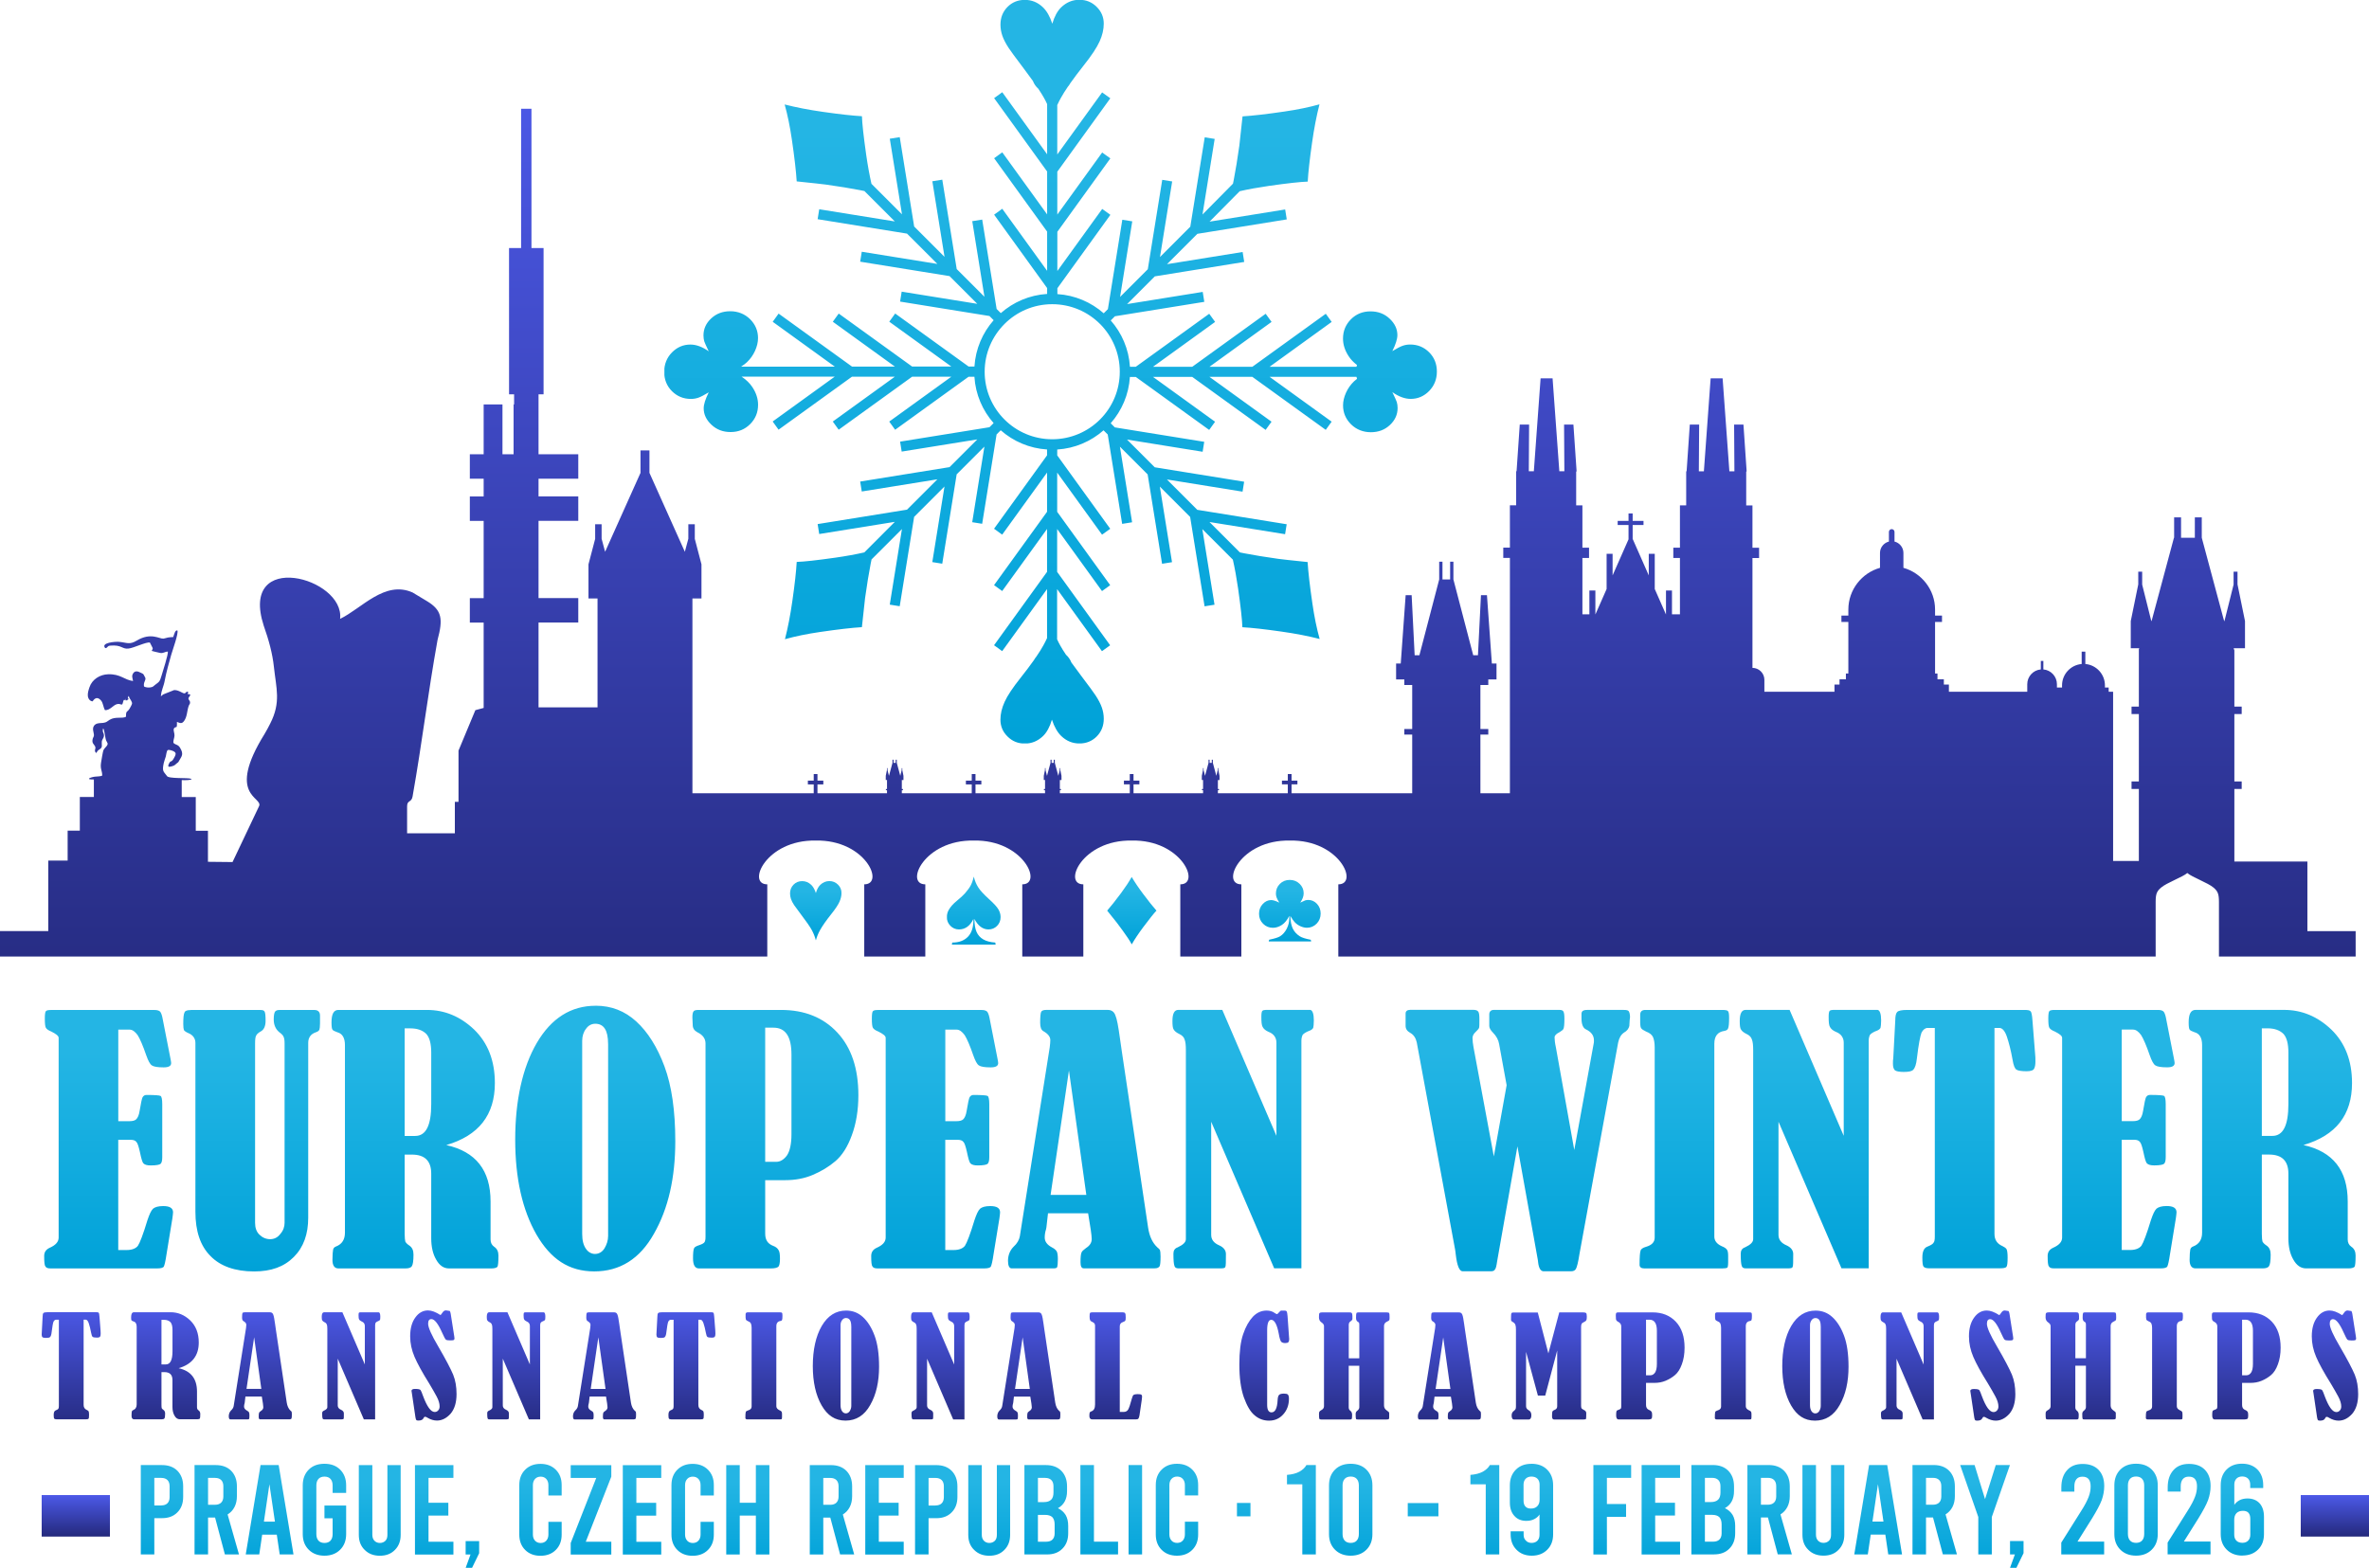
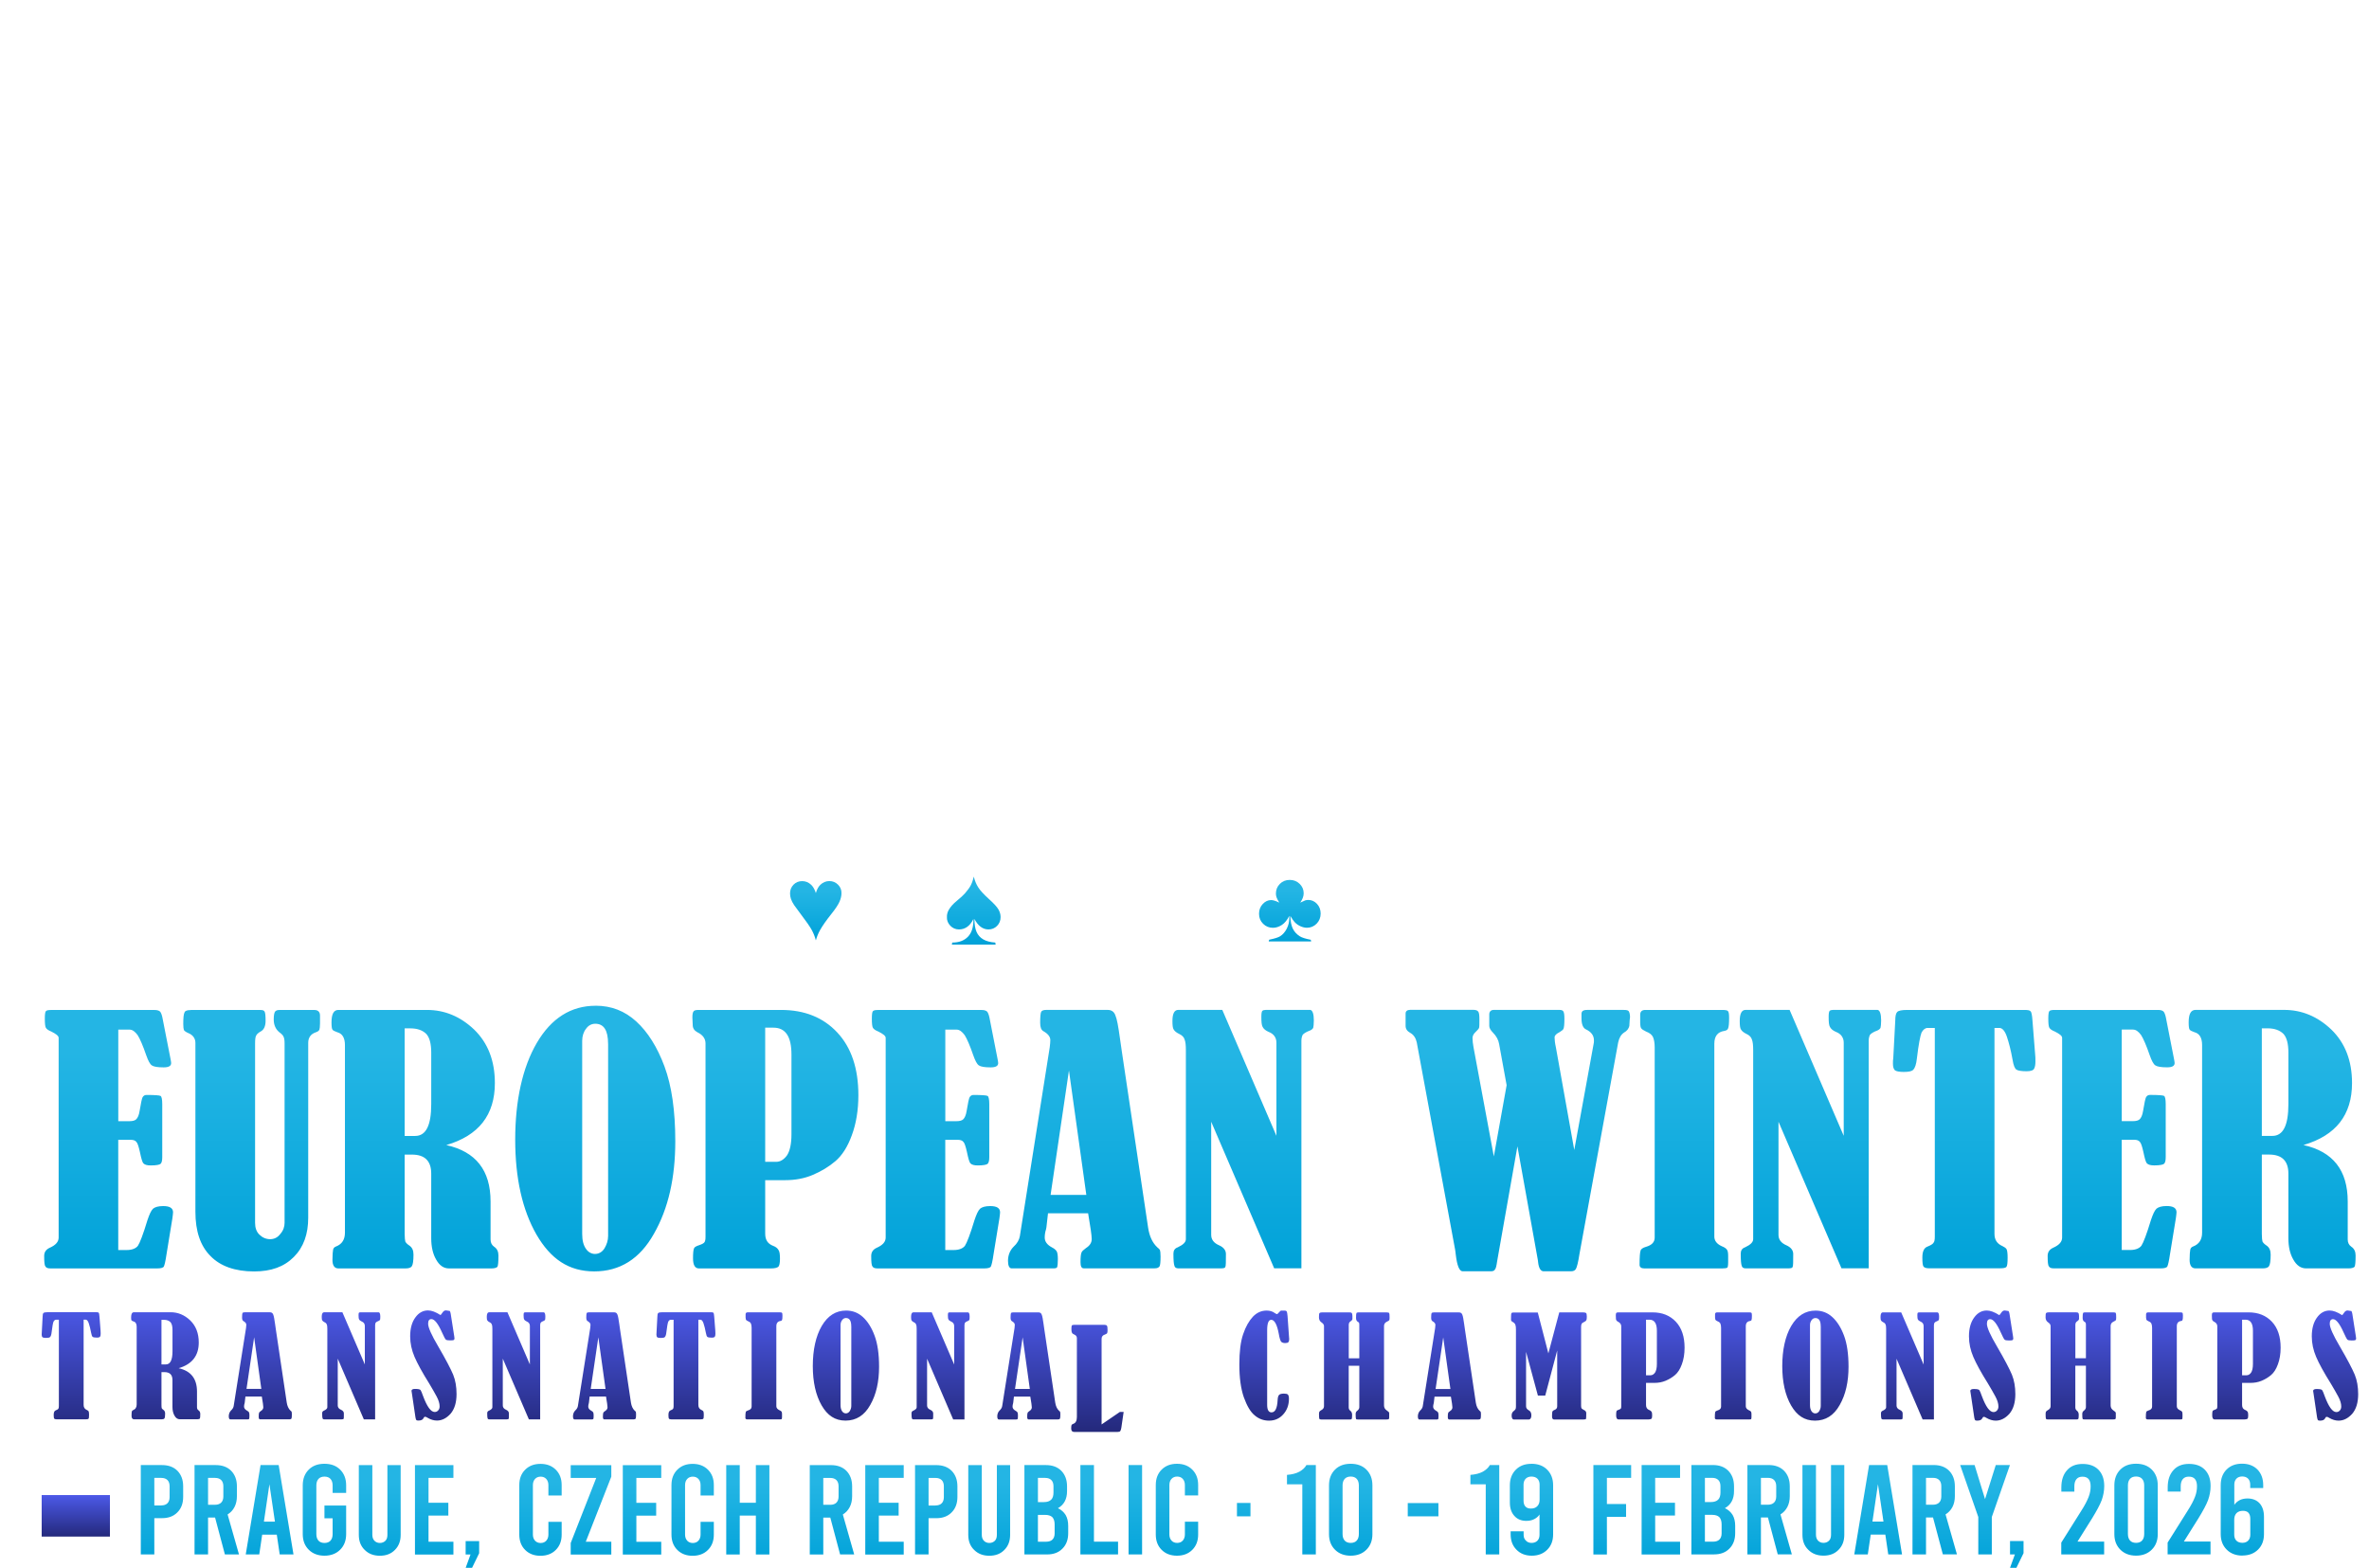
<svg xmlns="http://www.w3.org/2000/svg" xmlns:xlink="http://www.w3.org/1999/xlink" id="Layer_2" data-name="Layer 2" viewBox="0 0 550.18 364.18">
  <defs>
    <style> .cls-1 { fill: url(#linear-gradient-2); } .cls-2 { fill: url(#linear-gradient-6); } .cls-3 { clip-path: url(#clippath-2); } .cls-4 { clip-path: url(#clippath-6); } .cls-5 { fill: url(#linear-gradient-11); } .cls-6 { clip-path: url(#clippath-7); } .cls-7 { clip-path: url(#clippath-1); } .cls-8 { clip-path: url(#clippath-4); } .cls-9 { fill: url(#linear-gradient-10); } .cls-10 { fill: url(#linear-gradient-5); } .cls-11 { clip-path: url(#clippath); } .cls-12 { clip-rule: evenodd; } .cls-12, .cls-13 { fill: none; } .cls-14 { clip-path: url(#clippath-3); } .cls-15 { fill: url(#linear-gradient-7); } .cls-16 { clip-path: url(#clippath-8); } .cls-17 { fill: url(#linear-gradient-9); } .cls-18 { fill: url(#linear-gradient-3); } .cls-19 { clip-path: url(#clippath-5); } .cls-20 { fill: url(#linear-gradient); } .cls-21 { fill: url(#linear-gradient-4); } .cls-22 { fill: url(#linear-gradient-8); } </style>
    <clipPath id="clippath">
-       <path class="cls-12" d="M116.72,111.19h2.58v4.11h-2.58v-4.11Zm0,9.78h2.58v17.94h-2.58v-17.94Zm0,23.61h2.58v14.25h-2.58v-14.25Zm-82.35,16.72c.49-.06,1.13,.1,1.49-.15,.27-.18,.32-.57,.83-.67,.21,.43-.09,1.33-.29,1.79-.26,.61-.53,.9-.9,1.29-.53-.02-1.28-.1-1.38-.59-.09-.47,.02-1.32,.25-1.67Zm6.19,4.96c.13-.26,.15-.22,.26-.29,.1,.94-.01,1.37-.72,1.38l.46-1.09Zm-9.96,13.78c-.31-1.59-.43-1.67-1.29-2.62-.66-.73-1.2-1.56-.52-2.9,1.32-2.58,.87-.1,5.88-.69,.01,.02,.03,.05,.03,.06l.13,.36c.44,.03,.15-.1,.56-.06,.25,.03,.18,.1,.44,.13,.38,.04,.43-.2,.97-.14,.25,.8,.11,2.36-.01,3.25-.07,.52-.29,1.02-.22,1.55,.09,.65,.53,.55,.41,1.26-.58,.18-2.48,.13-3.21,.06-.54-.05-1-.14-1.55-.17-.54-.02-1.08,0-1.61-.11ZM0,216.27H11.21v-16.37h4.5v-6.95h2.83v-7.83h3.26v-4.06c-.58,0-1.01-.03-1.11-.09,.03-.15-.11-.18,.51-.38,.29-.09,.5-.14,.8-.18,.54-.08,1.32-.03,1.74-.25,0-1.22-.51-1.51-.27-3.02,.07-.45,.43-2.64,.55-2.88,.18-.37,.49-.64,.75-.97,.47-.59,.1-.78-.11-1.27-.27-.64-.39-2.63-.71-2.83-.25,.93,.19,.99,.19,1.65,0,.62-.45,.85-.5,1.47-.06,.74,.22,1.19-.34,1.63-.21,.17-.37,.2-.57,.41-.22,.23-.2,.4-.41,.56-.63-.69,.1-.91-.26-1.59-.27-.5-.76-.68-.54-1.65,.07-.33,.23-.45,.29-.78,.1-.66-.7-1.85,.33-2.61,.5-.37,1.17-.29,1.83-.37,.8-.1,.95-.39,1.5-.72,1.36-.81,2.88-.21,3.79-.7,0-1.77,.27-.64,1.15-2.45,.3-.62,.39-.67,.03-1.31-.19-.34-.55-.76-.51-1.19-.03,.3,0,0-.15,.31,0,.02-.02,.04-.03,.06-.14,.35-.06,.18,.17,.51-.02,0-.05,.02-.07,.02-.4-.02-.07,.08-.33-.17,0,0,.3,.36,0,.4-.58,.06-.24-.1-.29-.31-.07,.12-.17-.21-.07,.31-.25-.08-.19,.05-.3-.16-.33,.26-.25,.8-.49,1.14-.48,.04-.53-.25-1.17-.1-.96,.23-1.62,1.46-2.82,1.41-.42-.71-.42-1.69-.93-2.26-1.17-1.32-1.89,.19-1.94,.21-.61-.03-1.03-.59-1.11-1.24-.08-.65,.18-1.45,.37-2.01,.61-1.87,2.45-2.98,4.33-3.04,2.94-.09,3.7,1.3,5.8,1.57-.1-.65-.43-1.2,.09-1.88,.43-.56,1.08-.37,1.62-.08,.21,.11,.57,.22,.72,.42,.04,.06,.43,.79,.43,.82,.14,.6-.54,1.07-.3,2,.4,.2,.91,.27,1.39,.21,.73-.09,.74-.28,1.18-.61,.98-.74,1.06-.7,1.48-2.11,.25-.84,1.61-5.06,1.47-5.61-.71,0-1.02,.46-1.81,.31-.2-.04-1.85-.42-1.91-.46,0-.37,.42-.34,.05-.96l-.5-.98c-.77-.23-3.77,1.27-4.99,1.39-1.51,.16-1.54-.93-4.26-.68-.74,.07-.55,.6-1.12,.57-1.13-1.26,2.33-1.54,3.25-1.45,1.82,.18,2.38,.73,4.1-.31,3.27-1.96,5.23-.34,6.18-.44,.26-.03,.73-.2,1.04-.26,.44-.08,.77-.08,1.21-.1,.2-.5,.43-1.72,.98-1.53,.29,.66-1.1,4.49-1.44,5.65-.46,1.57-1.2,4.3-1.47,5.81-.3,1.7-.81,2.27-.93,3.83,.24-.15,.32-.31,.62-.47l2.46-.98c.65-.03,1.27,.28,1.75,.54,1.14,.61,.66-.19,1.47-.17,.09,.42-.05,.22-.08,.57,1.23-.05,.21,.59,.17,1.02,.1,.43,.34,.49,.38,.83,.06,.42-.18,.53-.3,.86-.2,.53-.31,1.28-.43,1.86-.13,.63-.3,1.18-.64,1.65-.51,.72-.91,.54-1.67,.23-.03,.48,.05,.7-.07,1.16-.3,.14-.47,.1-.62,.36-.22,.44,.14,1.03,.12,1.65-.03,.61-.35,1.2-.24,1.71,.51,.52,1.04,.33,1.51,1.1,.95,1.54,.37,2.02-.1,2.88-.25,.47-.23,.47-.63,.76-.27,.19-.38,.4-.74,.56-.31,.14-.68,.21-1.04,.26-.35-.11-.19-.41-.06-.69,.47-1.07,.48,.04,1.33-1.62,.31-.61,.37-.92-.14-1.25-.24-.16-1.18-.49-1.45-.33-.29,.18-.36,1.13-.46,1.49-.15,.52-.36,.98-.47,1.5-.43,1.95-.04,1.98,.58,2.83,.07,.1,.06,.1,.13,.16,.23,.74,4.95,.39,5.63,.69,.13,.06,.12,.08,.13,.09-.29,.22-1.24,.25-2.3,.22v3.93h3.26v7.83h2.83v7.21l5.71,.06c1.95-4.13,4.22-8.85,6.16-12.98,1.02-2.16-7.75-2.27,1.3-16.81,.5-.81,.9-1.63,1.3-2.4,2.53-4.96,1.38-8.13,.84-13.21-.31-2.94-1.16-6.14-2.36-9.52-5.76-17.8,18.86-11.17,17.74-1.57,5.04-2.43,10.36-9,16.83-6.13,1.11,.67,2.23,1.34,3.34,2.01,3.51,2.11,3.77,4.16,2.46,9.02-2.26,12.58-3.58,23.84-5.8,36.37-.26,1.46-1.27,.76-1.27,2.29v6.25h11.09v-7.31h.85v-11.9c1.3-3.13,2.61-6.26,3.91-9.39,.64-.17,1.29-.34,1.93-.52v-19.83h-3.21v-5.68h3.21v-17.94h-3.21v-5.68h3.21v-4.11h-3.21v-5.68h3.21v-11.58h4.37v11.58h2.58v-11.58h.12v-2.35h-1.17V57.61h2.8V25.26h2.41V57.61h2.81v33.98h-1.17v13.92h9.23v5.68h-9.23v4.11h9.23v5.68h-9.23v17.94h9.23v5.68h-9.23v19.7h13.7v-25.29h-2.1v-7.93l1.55-5.91v-3.39h1.5v3.36l.81,3.03,8.22-18.33v-5.22h2.08v5.22l8.22,18.33,.81-3.03v-3.36h1.5v3.39l1.55,5.91v7.93h-2.1v45.25h28.17v-2.06h-1.36v-.87h1.36v-1.53h.87v1.53h1.36v.87h-1.36v2.06h16.15v-.71h-.26v-.27h.26v-2.06l.02-.04h-.31v-.98l.27-1.32v-.46h.14v.46l.33,1.32,.02-.03c.27-.99,.53-1.98,.8-2.97h0v-.73h.25v.73h.5v-.73h.25v.73c.26,.98,.52,1.96,.79,2.94l.02,.07,.33-1.32v-.46h.14v.46l.27,1.32v.98h-.41l.03,.07v2.02h.26v.27h-.26v.71h16.24v-2.06h-1.36v-.87h1.36v-1.53h.87v1.53h1.36v.87h-1.36v2.06h16.15v-.71h-.26v-.27h.26v-2.06l.02-.04h-.31v-.98l.27-1.32v-.46h.14v.46l.33,1.32,.02-.03c.27-.99,.53-1.98,.8-2.97h0v-.73h.25v.73h.5v-.73h.25v.73c.26,.98,.53,1.96,.79,2.94l.02,.07,.33-1.32v-.46h.14v.46l.27,1.32v.98h-.41l.03,.07v2.02h.26v.27h-.26v.71h16.24v-2.06h-1.36v-.87h1.36v-1.53h.87v1.53h1.36v.87h-1.36v2.06h16.15v-.71h-.26v-.27h.26v-2.1s-.29,0-.29,0v-.98l.27-1.32v-.46h.14v.46l.33,1.32,.02-.03c.27-.99,.53-1.98,.8-2.97h0v-.73h.25v.73h.5v-.73h.25v.73c.26,.98,.52,1.96,.79,2.94l.02,.07,.33-1.32v-.46h.14v.46l.27,1.32v.98h-.41l.03,.07v2.02h.26v.27h-.26v.71h16.24v-2.06h-1.36v-.87h1.36v-1.53h.87v1.53h1.36v.87h-1.36v2.06h28.02v-13.62h-1.83v-1.3h1.83v-10.22h-1.83v-1.3h-1.91v-3.7h1.08l1.14-15.87h1.39l.7,13.96h1.1l4.6-17.61v-4.13h.76v4.13h1.78v-4.13h.76v4.13l4.6,17.61h1.1l.7-13.96h1.39l1.14,15.87h1.08v3.7h-1.91v1.3h-1.83v10.22h1.83v1.3h-1.83v13.62h6.85v-54.66h-1.54v-2.39h1.54v-9.83h1.45v-7.91h.1l.74-10.85h2.17l-.07,10.85h1.17l1.57-21.59h2.78l1.57,21.59h1.17l-.07-10.85h2.17l.74,10.85-.1,.1v7.82h1.45v9.83h1.54v2.39h-1.54v13.09h1.62v-5.54h1.39v5.54h.02l2.59-5.88v-8.17h1.39v5.01l3.7-8.38v-3.32h-2.52v-.96h2.52v-1.73h.96v1.73h2.52v.96h-2.52v3.22l3.74,8.48v-5.01h1.39v8.17l2.59,5.88h.02v-5.54h1.39v5.54h1.85v-13.09h-1.54v-2.39h1.54v-9.83h1.45v-7.91h.1l.74-10.85h2.17l-.07,10.85h1.17l1.57-21.59h2.78l1.57,21.59h1.17l-.07-10.85h2.17l.74,10.85-.1,.1v7.82h1.45v9.83h1.54v2.39h-1.54v25.52c1.52,0,2.77,1.25,2.77,2.77v2.77h16.28v-1.67h1.17v-1.22h1.48v-1.35h.57v-11.96h-1.61v-1.48h1.61v-1.41c0-4.59,3.12-8.5,7.35-9.69v-3.46c0-1.27,.88-2.34,2.07-2.64v-2.24c0-.36,.29-.65,.65-.65s.65,.29,.65,.65v2.24c1.18,.29,2.07,1.37,2.07,2.64v3.46c4.23,1.19,7.35,5.1,7.35,9.69v1.41h1.61v1.48h-1.61v11.96h.56v1.35h1.48v1.22h1.17v1.67h18.2v-1.75c0-1.79,1.39-3.28,3.15-3.43v-1.98h.59v1.98c1.76,.15,3.15,1.63,3.15,3.43v.77h1.19v-.5c0-2.6,2.01-4.74,4.56-4.96v-2.87h.85v2.87c2.54,.22,4.55,2.36,4.55,4.96v.5h.87v.98h1.03v39.31h5.98v-16.73h-1.7v-1.74h1.7v-15.65h-1.7v-1.74h1.7v-13.32l.1-.23h-1.98v-6.31l1.74-8.52v-2.96h.91v3l2.13,8.52,.1-.22c1.72-6.39,3.44-12.78,5.15-19.18h.04v-4.73h1.61v4.73h3.2v-4.73h1.61v4.73c1.7,6.33,3.39,12.65,5.09,18.98l.16,.45,2.14-8.55v-3h.91v2.96l1.74,8.52v6.31h-2.64l.17,.49v13.06h1.7v1.74h-1.7v15.65h1.7v1.74h-1.7v16.86h16.96v16.17h11.21v5.92h-31.75v-12.68c0-1.84-.25-2.48-1.23-3.33-1.34-1.15-4.98-2.42-6.12-3.41-1.13,.98-4.78,2.25-6.12,3.41-.99,.85-1.23,1.5-1.23,3.33v12.68h-189.82v-16.79c4.84,.01,.3-10.4-11.26-10.17-11.56-.22-16.11,10.19-11.26,10.17v16.79h-14.18v-16.79c4.84,.01,.3-10.4-11.26-10.17-11.56-.22-16.1,10.19-11.26,10.17v16.79h-14.18v-5.92h0v-10.87c4.84,.01,.3-10.4-11.26-10.17-11.56-.22-16.11,10.19-11.26,10.17v16.79h-14.18v-16.79c4.84,.01,.3-10.4-11.26-10.17-11.56-.22-16.11,10.19-11.26,10.17v16.79H0v-5.92Zm29.43-36.27c-.45,.18-2.28,.18-2.87,.21-.79,.04-.8,.19-1.17-.33-.16-.23-.52-.63-.6-.89-.15-.45,.07-2.36,.21-2.88,.25-.92,.59-1.31,1.6-1.46,.01,2.03,.21,1.27,1.44,2.75,.32,.38,.59,.8,.9,1.22,.31,.42,.83,.49,.5,1.38Z" />
-     </clipPath>
+       </clipPath>
    <linearGradient id="linear-gradient" x1="273.53" y1="18.11" x2="273.55" y2="240.77" gradientUnits="userSpaceOnUse">
      <stop offset="0" stop-color="#4c59e8" />
      <stop offset="1" stop-color="#24297c" />
    </linearGradient>
    <clipPath id="clippath-1">
      <path class="cls-12" d="M255.47,75.25c-2.84-2.84-6.76-4.59-11.1-4.59s-8.26,1.76-11.09,4.6c-2.84,2.84-4.6,6.76-4.6,11.09s1.76,8.26,4.6,11.09c2.84,2.84,6.76,4.59,11.09,4.59s8.26-1.76,11.1-4.59c2.84-2.84,4.59-6.76,4.59-11.1s-1.76-8.26-4.59-11.1m-9.93-50.75v11.39l10.42-14.42,1.9,1.37-12.31,17.05v9.96l10.42-14.42,1.9,1.37-12.31,17.05v9.11l10.42-14.42,1.9,1.37-12.31,17.05v1.36c4.11,.26,7.85,1.9,10.76,4.46l.97-.97,3.35-20.76,2.31,.37-2.83,17.56,6.44-6.44,3.35-20.76,2.31,.37-2.83,17.56,7.04-7.05,3.35-20.76,2.31,.37-2.83,17.56,7.08-7.16c.06-.3,.13-.61,.19-.93,.43-2.22,.86-4.85,1.29-7.92,.09-.67,.34-2.93,.74-6.78,2.37-.15,5.6-.52,9.69-1.12,3.04-.44,5.77-1,8.18-1.68-.68,2.63-1.26,5.63-1.73,8.96-.55,3.85-.88,6.84-1,8.99-1.68,.05-4.67,.38-8.98,.99-2.54,.37-4.82,.78-6.82,1.24l-7,7.07,17.56-2.83,.37,2.31-20.76,3.35-7.05,7.05,17.56-2.83,.37,2.31-20.76,3.35-6.44,6.44,17.56-2.83,.37,2.31-20.76,3.35-.97,.97c2.56,2.91,4.2,6.65,4.46,10.76h1.36l17.05-12.31,1.37,1.89-14.42,10.42h9.11l17.05-12.31,1.37,1.89-14.42,10.42h9.96l17.05-12.31,1.37,1.89-14.42,10.42h20.18c.03-.14,.08-.28,.12-.41-.81-.62-1.47-1.31-1.95-2.06-.87-1.33-1.3-2.69-1.3-4.07,0-1.76,.61-3.25,1.84-4.49,1.23-1.23,2.74-1.84,4.53-1.84s3.25,.56,4.45,1.69c1.2,1.12,1.81,2.4,1.81,3.82,0,.91-.39,2.14-1.17,3.72,1.07-.64,1.87-1.06,2.4-1.24,.54-.19,1.13-.29,1.75-.29,1.72,0,3.19,.61,4.39,1.8,1.2,1.2,1.8,2.7,1.8,4.48s-.6,3.29-1.8,4.52c-1.2,1.22-2.63,1.83-4.28,1.83-1.35,0-2.77-.52-4.26-1.57,.61,1.28,.95,2.04,1.03,2.3,.12,.41,.19,.87,.19,1.39,0,1.52-.6,2.84-1.79,3.95-1.2,1.12-2.67,1.67-4.43,1.67s-3.35-.61-4.59-1.83c-1.24-1.23-1.86-2.7-1.86-4.41,0-.96,.24-1.94,.69-2.95,.46-1.01,1.08-1.88,1.86-2.63,.19-.18,.42-.37,.7-.58-.06-.15-.1-.31-.14-.47h-20.18l14.42,10.42-1.37,1.9-17.05-12.31h-9.96l14.42,10.42-1.37,1.9-17.05-12.31h-9.11l14.42,10.42-1.37,1.9-17.05-12.31h-1.36c-.26,4.11-1.9,7.85-4.46,10.76l.96,.96,20.76,3.35-.37,2.31-17.56-2.83,6.44,6.44,20.76,3.35-.37,2.31-17.56-2.83,7.05,7.05,20.76,3.35-.37,2.31-17.56-2.83,7.06,7.06c.33,.07,.67,.14,1.03,.21,2.22,.43,4.85,.86,7.92,1.29,.67,.1,2.93,.34,6.78,.74,.15,2.37,.52,5.6,1.12,9.69,.44,3.04,1,5.77,1.68,8.18-2.64-.68-5.63-1.26-8.96-1.73-3.85-.55-6.84-.88-8.99-1-.05-1.68-.38-4.67-.99-8.98-.36-2.5-.77-4.74-1.22-6.72l-7.09-7.09,2.83,17.56-2.31,.37-3.35-20.76-7.04-7.05,2.83,17.56-2.31,.37-3.35-20.76-6.44-6.44,2.83,17.56-2.31,.37-3.35-20.76-.97-.97c-2.91,2.56-6.65,4.2-10.76,4.46v1.36l12.31,17.05-1.9,1.37-10.42-14.42v9.11l12.31,17.04-1.9,1.37-10.42-14.42v9.96l12.31,17.05-1.9,1.37-10.42-14.42v11.66c.23,.5,.47,.99,.74,1.46,.32,.58,.76,1.29,1.32,2.12,.55,.49,.98,1.11,1.25,1.8,.67,.94,1.45,2,2.33,3.16,1.77,2.35,2.87,3.83,3.28,4.47,.68,1.03,1.17,1.97,1.47,2.83,.3,.86,.45,1.73,.45,2.61,0,1.63-.54,2.99-1.62,4.1-1.09,1.1-2.44,1.65-4.04,1.65s-3.01-.58-4.2-1.72c-.89-.85-1.62-2.12-2.18-3.81-.49,1.66-1.17,2.93-2.05,3.79-1.22,1.17-2.62,1.76-4.23,1.76s-2.93-.54-4.03-1.64c-1.11-1.09-1.65-2.4-1.65-3.91,0-1.32,.32-2.7,.97-4.13,.65-1.44,1.89-3.31,3.74-5.63,1.18-1.49,2.2-2.84,3.07-4.07,.16-.3,.36-.57,.57-.83,.65-.95,1.19-1.81,1.62-2.59,.31-.56,.6-1.12,.86-1.7v-11.39l-10.42,14.42-1.89-1.37,12.31-17.05v-9.96l-10.42,14.42-1.89-1.37,12.31-17.04v-9.11l-10.42,14.42-1.89-1.37,12.31-17.05v-1.36c-4.11-.26-7.85-1.9-10.76-4.46l-.96,.96-3.35,20.76-2.31-.37,2.83-17.56-6.44,6.44-3.35,20.76-2.31-.37,2.83-17.56-7.05,7.05-3.35,20.76-2.31-.37,2.83-17.56-7.06,7.06c-.07,.33-.14,.67-.21,1.03-.43,2.22-.86,4.85-1.29,7.92-.09,.67-.34,2.93-.74,6.78-2.37,.15-5.6,.52-9.69,1.12-3.04,.44-5.76,1-8.18,1.68,.68-2.64,1.26-5.63,1.73-8.96,.55-3.85,.88-6.84,1-8.99,1.68-.05,4.67-.38,8.98-.99,2.5-.36,4.74-.77,6.72-1.22l7.09-7.1-17.56,2.83-.37-2.31,20.76-3.35,7.05-7.05-17.56,2.83-.37-2.31,20.76-3.35,6.44-6.44-17.56,2.83-.37-2.31,20.76-3.35,.96-.96c-2.56-2.91-4.2-6.65-4.46-10.76h-1.36l-17.05,12.31-1.37-1.9,14.42-10.42h-9.11l-17.05,12.31-1.37-1.9,14.42-10.42h-9.96l-17.05,12.31-1.37-1.9,14.42-10.42h-21.64c1.09,.73,1.93,1.55,2.53,2.47,.87,1.33,1.3,2.69,1.3,4.07,0,1.76-.61,3.26-1.84,4.49-1.23,1.23-2.74,1.84-4.53,1.84s-3.25-.56-4.45-1.69c-1.2-1.12-1.81-2.4-1.81-3.82,0-.91,.39-2.14,1.17-3.71-1.07,.64-1.87,1.06-2.4,1.24-.54,.19-1.13,.29-1.75,.29-1.73,0-3.19-.61-4.39-1.8-1.2-1.2-1.8-2.7-1.8-4.48s.6-3.3,1.8-4.52c1.2-1.22,2.63-1.83,4.28-1.83,1.35,0,2.77,.52,4.26,1.57-.61-1.28-.95-2.04-1.03-2.3-.12-.41-.19-.87-.19-1.39,0-1.52,.6-2.84,1.79-3.95,1.2-1.12,2.67-1.67,4.43-1.67s3.35,.61,4.59,1.83c1.24,1.23,1.86,2.7,1.86,4.41,0,.96-.24,1.94-.69,2.95-.46,1.01-1.08,1.88-1.86,2.63-.33,.31-.78,.66-1.37,1.05h21.75l-14.42-10.42,1.37-1.9,17.05,12.31h9.96l-14.42-10.42,1.37-1.9,17.05,12.31h9.11l-14.42-10.42,1.37-1.9,17.05,12.31h1.36c.26-4.11,1.9-7.85,4.46-10.76l-.97-.97-20.76-3.35,.37-2.31,17.56,2.83-6.44-6.44-20.76-3.35,.37-2.31,17.56,2.83-7.05-7.04-20.76-3.35,.37-2.31,17.56,2.83-7.06-7.06c-.33-.07-.67-.14-1.03-.21-2.22-.43-4.85-.86-7.92-1.29-.67-.1-2.93-.34-6.78-.74-.15-2.37-.52-5.6-1.12-9.69-.44-3.04-1-5.77-1.68-8.18,2.64,.68,5.63,1.26,8.96,1.73,3.85,.55,6.84,.88,8.99,1,.05,1.68,.38,4.67,.99,8.98,.36,2.5,.77,4.74,1.22,6.72l7.09,7.09-2.83-17.56,2.31-.37,3.35,20.76,7.05,7.05-2.83-17.56,2.31-.37,3.35,20.76,6.44,6.44-2.83-17.56,2.31-.37,3.35,20.76,.97,.97c2.91-2.56,6.65-4.2,10.76-4.46v-1.36l-12.31-17.05,1.89-1.37,10.42,14.42v-9.11l-12.31-17.05,1.89-1.37,10.42,14.42v-9.96l-12.31-17.05,1.89-1.37,10.42,14.42v-11.66c-.23-.5-.47-.99-.74-1.46-.32-.58-.76-1.29-1.32-2.12-.55-.49-.98-1.11-1.25-1.81-.67-.94-1.45-2-2.33-3.16-1.77-2.35-2.87-3.83-3.28-4.47-.68-1.03-1.17-1.97-1.47-2.83-.3-.86-.45-1.73-.45-2.61,0-1.63,.54-2.99,1.62-4.1,1.09-1.1,2.44-1.65,4.04-1.65s3.01,.58,4.2,1.72c.89,.85,1.62,2.12,2.18,3.81,.49-1.66,1.17-2.93,2.05-3.79,1.22-1.17,2.62-1.76,4.22-1.76s2.93,.54,4.03,1.64c1.11,1.09,1.65,2.4,1.65,3.91,0,1.32-.32,2.7-.97,4.13-.65,1.44-1.89,3.31-3.74,5.63-1.18,1.49-2.2,2.85-3.07,4.08-.16,.29-.35,.57-.57,.82-.65,.95-1.19,1.82-1.62,2.6-.31,.56-.6,1.12-.86,1.7Z" />
    </clipPath>
    <linearGradient id="linear-gradient-2" x1="244" y1="30.19" x2="244" y2="172.68" gradientUnits="userSpaceOnUse">
      <stop offset="0" stop-color="#24b5e4" />
      <stop offset=".28" stop-color="#1ab0e1" />
      <stop offset=".78" stop-color="#08a6db" />
      <stop offset="1" stop-color="#00a2d8" />
    </linearGradient>
    <clipPath id="clippath-2">
      <path class="cls-13" d="M27.47,239.17v21.26h2.59c.76,0,1.3-.15,1.6-.46s.61-.91,.76-1.9c.3-1.83,.53-2.9,.69-3.2,.23-.38,.53-.53,.91-.53,1.9,0,3.05,.08,3.28,.23s.38,.76,.38,1.9v12.34c0,.84-.15,1.3-.38,1.52s-.99,.38-2.29,.38c-.84,0-1.37-.15-1.68-.46s-.53-1.22-.84-2.67c-.3-1.3-.53-2.06-.84-2.36-.23-.3-.69-.46-1.22-.46h-2.97v25.6h1.98c1.22,0,2.13-.38,2.59-.99,.46-.69,1.22-2.67,2.21-5.94,.46-1.37,.84-2.21,1.3-2.67,.46-.38,1.22-.61,2.36-.61,1.52,0,2.29,.46,2.29,1.45,0,.3-.08,.76-.15,1.37l-1.37,8.38c-.23,1.6-.46,2.51-.61,2.82s-.69,.46-1.52,.46H11.7c-.61,0-.99-.15-1.14-.46-.23-.23-.3-1.07-.3-2.44,0-.91,.46-1.52,1.3-1.9,1.37-.61,2.06-1.37,2.06-2.36v-46.4c0-.46-.61-.91-1.68-1.45-.76-.3-1.14-.61-1.3-.91s-.23-.99-.23-2.13c0-.91,.08-1.52,.23-1.68,.15-.23,.61-.3,1.3-.3h23.85c.61,0,.99,.08,1.3,.3,.23,.15,.46,.69,.61,1.37l1.9,9.68c.08,.46,.15,.76,.15,.99,0,.69-.61,.99-1.75,.99-1.37,0-2.29-.15-2.74-.46s-.84-1.07-1.3-2.36c-.76-2.21-1.45-3.81-1.98-4.65-.61-.84-1.22-1.3-1.9-1.3h-2.59Zm16.84-4.57h16.07c.61,0,.91,.08,1.07,.38,.15,.23,.23,.91,.23,2.13s-.38,2.06-1.07,2.44c-.53,.3-.91,.61-1.07,.91-.23,.3-.3,.99-.3,1.9v41.67c0,1.14,.3,2.06,.99,2.74s1.52,1.07,2.51,1.07c.91,0,1.75-.38,2.36-1.22,.69-.76,.99-1.68,.99-2.59v-41.67c0-.76-.08-1.22-.23-1.52-.08-.3-.46-.69-.99-1.07-.84-.69-1.3-1.68-1.3-2.97,0-1.07,.15-1.68,.38-1.9s.53-.3,.99-.3h8.08c.84,0,1.3,.46,1.3,1.3v1.83c0,.76-.08,1.3-.15,1.45-.08,.23-.38,.46-.84,.61-1.14,.38-1.75,1.22-1.75,2.44v40.61c0,3.81-1.07,6.86-3.35,9.14s-5.26,3.35-9.22,3.35c-4.42,0-7.85-1.22-10.13-3.58-2.36-2.36-3.5-5.79-3.5-10.28v-39.23c0-.99-.53-1.83-1.68-2.29-.53-.23-.84-.46-.99-.69-.08-.23-.15-.69-.15-1.37,0-1.45,.08-2.36,.3-2.74,.15-.38,.61-.53,1.45-.53Zm49.67,33.6v18.44c0,.91,.08,1.45,.15,1.75,.15,.3,.46,.61,.91,.91,.69,.46,.99,1.14,.99,2.13,0,1.45-.15,2.36-.38,2.67-.23,.38-.76,.53-1.45,.53h-15.62c-.91,0-1.37-.69-1.37-1.98,0-1.22,.08-1.98,.15-2.36s.3-.61,.69-.76c1.37-.53,2.06-1.6,2.06-3.2v-43.58c0-1.68-.61-2.67-1.75-2.97-.61-.23-.99-.38-1.14-.61-.15-.15-.23-.76-.23-1.68,0-1.98,.53-2.9,1.6-2.9h20.57c4.11,0,7.77,1.52,10.97,4.57,3.2,3.12,4.8,7.24,4.8,12.42,0,7.39-3.73,12.19-11.28,14.4,6.86,1.52,10.28,5.87,10.28,13.1v8.84c0,.76,.3,1.3,.84,1.68,.69,.46,.99,1.14,.99,2.06,0,1.45-.08,2.29-.23,2.59-.23,.23-.69,.38-1.37,.38h-9.9c-1.22,0-2.21-.69-2.97-2.06-.76-1.3-1.14-2.97-1.14-4.95v-15.01c0-2.97-1.52-4.42-4.49-4.42h-1.68Zm0-29.33v24.99h2.44c2.51,0,3.73-2.44,3.73-7.39v-11.96c0-2.06-.38-3.5-1.14-4.34-.84-.84-2.06-1.3-3.73-1.3h-1.3Zm44.34-5.26c3.66,0,6.78,1.22,9.45,3.66s4.88,5.94,6.55,10.44,2.51,10.28,2.51,17.37c0,8.46-1.6,15.62-4.95,21.48-3.28,5.87-7.92,8.76-13.87,8.76s-10.13-2.9-13.41-8.53c-3.28-5.71-4.95-13.1-4.95-22.09s1.68-16.76,5.03-22.47,7.92-8.61,13.64-8.61Zm2.9,8.84c0-3.12-.99-4.65-2.97-4.65-.84,0-1.6,.38-2.13,1.14-.61,.76-.91,1.75-.91,2.82v44.87c0,1.52,.3,2.67,.91,3.5,.53,.76,1.3,1.14,2.06,1.14,.91,0,1.68-.46,2.21-1.3,.53-.91,.84-1.83,.84-2.9v-44.64Zm36.49,31.69v12.42c0,1.45,.61,2.36,1.83,2.82,.61,.23,.99,.53,1.22,.91,.3,.38,.38,1.07,.38,2.13,0,.99-.15,1.6-.38,1.83-.3,.23-.84,.38-1.68,.38h-16.76c-.91,0-1.37-.76-1.37-2.36,0-1.22,.08-1.98,.23-2.29,.08-.3,.53-.53,1.22-.76s1.07-.46,1.22-.69,.23-.61,.23-1.22v-44.95c0-1.07-.61-1.98-1.9-2.59-.69-.38-1.07-.91-1.07-1.68l-.08-1.75c0-.69,.08-1.22,.3-1.45,.15-.23,.61-.3,1.22-.3h19.05c5.49,0,9.83,1.75,13.1,5.26s4.88,8.38,4.88,14.55c0,3.5-.53,6.63-1.52,9.29-.99,2.74-2.29,4.72-3.81,6.02s-3.28,2.36-5.26,3.2-4.11,1.22-6.4,1.22h-4.65Zm0-35.43v31.16h2.59c.91,0,1.75-.53,2.44-1.45,.69-.99,1.07-2.67,1.07-4.95v-18.51c0-4.19-1.37-6.25-4.19-6.25h-1.9Zm41.83,.46v21.26h2.59c.76,0,1.3-.15,1.6-.46s.61-.91,.76-1.9c.3-1.83,.53-2.9,.69-3.2,.23-.38,.53-.53,.91-.53,1.9,0,3.05,.08,3.28,.23s.38,.76,.38,1.9v12.34c0,.84-.15,1.3-.38,1.52s-.99,.38-2.29,.38c-.84,0-1.37-.15-1.68-.46s-.53-1.22-.84-2.67c-.3-1.3-.53-2.06-.84-2.36-.23-.3-.69-.46-1.22-.46h-2.97v25.6h1.98c1.22,0,2.13-.38,2.59-.99,.46-.69,1.22-2.67,2.21-5.94,.46-1.37,.84-2.21,1.3-2.67,.46-.38,1.22-.61,2.36-.61,1.52,0,2.29,.46,2.29,1.45,0,.3-.08,.76-.15,1.37l-1.37,8.38c-.23,1.6-.46,2.51-.61,2.82s-.69,.46-1.52,.46h-24.84c-.61,0-.99-.15-1.14-.46-.23-.23-.3-1.07-.3-2.44,0-.91,.46-1.52,1.3-1.9,1.37-.61,2.06-1.37,2.06-2.36v-46.4c0-.46-.61-.91-1.68-1.45-.76-.3-1.14-.61-1.3-.91s-.23-.99-.23-2.13c0-.91,.08-1.52,.23-1.68,.15-.23,.61-.3,1.3-.3h23.85c.61,0,.99,.08,1.3,.3,.23,.15,.46,.69,.61,1.37l1.9,9.68c.08,.46,.15,.76,.15,.99,0,.69-.61,.99-1.75,.99-1.37,0-2.29-.15-2.74-.46s-.84-1.07-1.3-2.36c-.76-2.21-1.45-3.81-1.98-4.65-.61-.84-1.22-1.3-1.9-1.3h-2.59Zm33.14,42.66h-9.29l-.38,3.35c0,.08-.08,.23-.08,.38-.23,.69-.3,1.37-.3,1.9,0,.91,.53,1.68,1.68,2.29,.61,.3,.99,.69,1.14,.99,.15,.38,.23,.91,.23,1.75,0,.99-.08,1.6-.15,1.83-.15,.23-.38,.3-.84,.3h-9.75c-.53,0-.84-.61-.84-1.75,0-1.3,.46-2.44,1.3-3.28,.84-.76,1.3-1.6,1.45-2.44l6.93-43.81c.08-.69,.15-1.22,.15-1.75,0-.76-.53-1.45-1.6-2.06-.53-.3-.76-.91-.76-1.98,0-1.3,.08-2.21,.23-2.51s.53-.46,1.22-.46h14.17c.91,0,1.52,.38,1.83,1.22,.38,.84,.69,2.59,1.07,5.33l.46,3.2,6.09,40.83c.3,1.98,.99,3.5,2.13,4.57,.3,.23,.53,.46,.61,.61,.08,.23,.15,.69,.15,1.52,0,1.22-.08,2.06-.23,2.29-.23,.3-.53,.46-1.14,.46h-16.46c-.53,0-.76-.46-.76-1.45,0-1.14,.08-1.9,.23-2.21,.08-.3,.46-.61,1.07-1.07,.84-.53,1.3-1.22,1.3-2.06s-.3-2.9-.84-6.02Zm-4.42-33.22l-4.27,28.95h8.3l-4.04-28.95Zm33.03,11.96v26.28c0,1.07,.61,1.9,1.9,2.44,.99,.46,1.52,1.14,1.52,1.98,0,1.83,0,2.82-.15,3.05-.08,.23-.46,.3-1.07,.3h-9.83c-.53,0-.84-.23-.91-.61-.15-.38-.23-1.3-.23-2.82,0-.69,.3-1.22,.99-1.45,1.3-.61,1.9-1.22,1.9-1.9v-43.96c0-1.07-.08-1.9-.3-2.44-.15-.53-.61-.99-1.3-1.3-.61-.3-.99-.61-1.22-.99-.23-.3-.3-.99-.3-1.98,0-1.75,.46-2.59,1.37-2.59h10.21l12.57,29.25v-21.64c0-1.14-.61-2.06-1.83-2.51-.69-.3-1.14-.69-1.37-1.14-.23-.38-.3-1.14-.3-2.36,0-.76,.08-1.22,.23-1.37s.46-.23,.84-.23h10.28c.53,.08,.84,.91,.84,2.44,0,.91-.08,1.45-.15,1.75-.15,.23-.38,.46-.76,.61-.84,.3-1.45,.69-1.68,.99-.15,.3-.3,.76-.3,1.37v52.87h-6.32l-14.63-34.05Zm68.62-8.46l-1.75-9.6c-.15-.91-.61-1.83-1.45-2.67-.53-.53-.84-1.07-.84-1.52v-2.67c0-.69,.38-1.07,1.07-1.07h15.24c.46,0,.84,.15,.91,.38,.15,.23,.23,.76,.23,1.68,0,1.3-.08,2.06-.23,2.36-.08,.23-.46,.46-.91,.76-.76,.38-1.14,.76-1.14,1.22,0,.53,.08,1.3,.3,2.29l4.27,23.85,4.49-24.61c.08-.3,.08-.53,.08-.84,0-1.14-.61-1.98-1.9-2.59-.61-.3-.99-1.14-.99-2.51v-1.07c0-.61,.38-.91,1.3-.91h8.53c.61,0,.99,.08,1.14,.3s.3,.69,.3,1.37c0,.23-.08,.46-.08,.69l-.08,1.37c-.15,.61-.53,1.14-1.22,1.52-.69,.46-1.14,1.22-1.37,2.29l-8.99,49.14c-.3,1.98-.61,3.12-.84,3.5s-.61,.53-1.22,.53h-6.25c-.69,0-1.14-.69-1.3-2.13,0-.3-.08-.46-.08-.61l-4.72-26.28-4.72,26.74c-.15,1.07-.3,1.68-.53,1.9-.15,.3-.53,.38-.99,.38h-6.48c-.76,0-1.3-1.3-1.6-3.89-.08-.53-.08-.84-.15-1.14l-8.91-48.15c-.23-.99-.69-1.75-1.52-2.21-.69-.38-1.07-.91-1.07-1.6v-2.9c0-.53,.38-.84,1.07-.84h14.7c.53,0,.91,.15,1.07,.38,.23,.23,.3,.84,.3,1.83,0,1.07,0,1.68-.08,1.98-.08,.23-.38,.53-.76,.91-.53,.46-.76,.99-.76,1.45,0,.61,.08,1.3,.23,2.13l4.72,25.37,2.97-16.53Zm31.01-14.4v-1.98c0-.76,.38-1.14,1.22-1.14h17.83c.69,0,1.14,.08,1.3,.23,.23,.23,.3,.69,.3,1.6,0,1.3-.08,2.13-.23,2.44-.08,.3-.38,.53-.91,.61-1.52,.23-2.29,1.22-2.29,2.97v44.8c0,.91,.53,1.68,1.68,2.21,.76,.3,1.14,.61,1.3,.91,.15,.23,.23,.69,.23,1.37v1.45c0,.76-.08,1.22-.23,1.3s-.53,.15-1.14,.15h-18.13c-.69,0-1.07-.3-1.07-.84,0-1.75,.08-2.9,.23-3.28,.08-.38,.53-.69,1.3-.91,1.3-.38,1.98-1.07,1.98-2.13v-44.19c0-.99-.15-1.83-.38-2.36s-.76-.99-1.6-1.3c-.61-.3-.99-.53-1.14-.76-.15-.15-.23-.61-.23-1.14Zm32.12,22.86v26.28c0,1.07,.61,1.9,1.9,2.44,.99,.46,1.52,1.14,1.52,1.98,0,1.83,0,2.82-.15,3.05-.08,.23-.46,.3-1.07,.3h-9.83c-.53,0-.84-.23-.91-.61-.15-.38-.23-1.3-.23-2.82,0-.69,.3-1.22,.99-1.45,1.3-.61,1.9-1.22,1.9-1.9v-43.96c0-1.07-.08-1.9-.3-2.44-.15-.53-.61-.99-1.3-1.3-.61-.3-.99-.61-1.22-.99-.23-.3-.3-.99-.3-1.98,0-1.75,.46-2.59,1.37-2.59h10.21l12.57,29.25v-21.64c0-1.14-.61-2.06-1.83-2.51-.69-.3-1.14-.69-1.37-1.14-.23-.38-.3-1.14-.3-2.36,0-.76,.08-1.22,.23-1.37s.46-.23,.84-.23h10.28c.53,.08,.84,.91,.84,2.44,0,.91-.08,1.45-.15,1.75-.15,.23-.38,.46-.76,.61-.84,.3-1.45,.69-1.68,.99-.15,.3-.3,.76-.3,1.37v52.87h-6.32l-14.63-34.05Zm36.27-21.79h-1.68c-.53,0-.99,.38-1.37,1.07-.3,.76-.69,2.74-1.07,5.94-.15,1.45-.46,2.29-.84,2.67-.3,.38-1.07,.53-2.21,.53-1.07,0-1.75-.15-2.06-.38-.3-.3-.46-.76-.46-1.52,0-.46,0-.91,.08-1.37l.46-8.69c0-.99,.15-1.68,.46-1.98s1.07-.46,2.29-.46h27.2c.84,0,1.3,.08,1.45,.3,.23,.15,.38,.91,.46,2.13l.61,7.69c.08,.61,.08,1.22,.08,1.83,0,.69-.08,1.3-.3,1.68-.15,.38-.76,.61-1.75,.61-1.22,0-2.06-.15-2.36-.38-.38-.23-.69-.99-.91-2.36-.38-2.13-.84-3.89-1.3-5.26s-1.07-2.06-1.75-2.06h-1.14v47.84c0,1.37,.61,2.29,1.83,2.82,.46,.23,.84,.46,.99,.76s.23,.99,.23,1.9c0,1.3-.08,1.98-.3,2.21s-.76,.3-1.52,.3h-16.46c-.61,0-1.07-.15-1.22-.38-.23-.23-.3-.99-.3-2.13,0-1.37,.38-2.21,1.14-2.51s1.3-.61,1.45-.91c.23-.23,.3-.76,.3-1.45v-48.45Zm43.45,.38v21.26h2.59c.76,0,1.3-.15,1.6-.46s.61-.91,.76-1.9c.3-1.83,.53-2.9,.69-3.2,.23-.38,.53-.53,.91-.53,1.9,0,3.05,.08,3.28,.23s.38,.76,.38,1.9v12.34c0,.84-.15,1.3-.38,1.52s-.99,.38-2.29,.38c-.84,0-1.37-.15-1.68-.46s-.53-1.22-.84-2.67c-.3-1.3-.53-2.06-.84-2.36-.23-.3-.69-.46-1.22-.46h-2.97v25.6h1.98c1.22,0,2.13-.38,2.59-.99,.46-.69,1.22-2.67,2.21-5.94,.46-1.37,.84-2.21,1.3-2.67,.46-.38,1.22-.61,2.36-.61,1.52,0,2.29,.46,2.29,1.45,0,.3-.08,.76-.15,1.37l-1.37,8.38c-.23,1.6-.46,2.51-.61,2.82s-.69,.46-1.52,.46h-24.84c-.61,0-.99-.15-1.14-.46-.23-.23-.3-1.07-.3-2.44,0-.91,.46-1.52,1.3-1.9,1.37-.61,2.06-1.37,2.06-2.36v-46.4c0-.46-.61-.91-1.68-1.45-.76-.3-1.14-.61-1.3-.91s-.23-.99-.23-2.13c0-.91,.08-1.52,.23-1.68,.15-.23,.61-.3,1.3-.3h23.85c.61,0,.99,.08,1.3,.3,.23,.15,.46,.69,.61,1.37l1.9,9.68c.08,.46,.15,.76,.15,.99,0,.69-.61,.99-1.75,.99-1.37,0-2.29-.15-2.74-.46s-.84-1.07-1.3-2.36c-.76-2.21-1.45-3.81-1.98-4.65-.61-.84-1.22-1.3-1.9-1.3h-2.59Zm32.53,29.03v18.44c0,.91,.08,1.45,.15,1.75,.15,.3,.46,.61,.91,.91,.69,.46,.99,1.14,.99,2.13,0,1.45-.15,2.36-.38,2.67-.23,.38-.76,.53-1.45,.53h-15.62c-.91,0-1.37-.69-1.37-1.98,0-1.22,.08-1.98,.15-2.36s.3-.61,.69-.76c1.37-.53,2.06-1.6,2.06-3.2v-43.58c0-1.68-.61-2.67-1.75-2.97-.61-.23-.99-.38-1.14-.61-.15-.15-.23-.76-.23-1.68,0-1.98,.53-2.9,1.6-2.9h20.57c4.11,0,7.77,1.52,10.97,4.57,3.2,3.12,4.8,7.24,4.8,12.42,0,7.39-3.73,12.19-11.28,14.4,6.86,1.52,10.28,5.87,10.28,13.1v8.84c0,.76,.3,1.3,.84,1.68,.69,.46,.99,1.14,.99,2.06,0,1.45-.08,2.29-.23,2.59-.23,.23-.69,.38-1.37,.38h-9.9c-1.22,0-2.21-.69-2.97-2.06-.76-1.3-1.14-2.97-1.14-4.95v-15.01c0-2.97-1.52-4.42-4.49-4.42h-1.68Zm0-29.33v24.99h2.44c2.51,0,3.73-2.44,3.73-7.39v-11.96c0-2.06-.38-3.5-1.14-4.34-.84-.84-2.06-1.3-3.73-1.3h-1.3Z" />
    </clipPath>
    <linearGradient id="linear-gradient-3" x1="273.82" y1="244.41" x2="273.82" y2="295.32" xlink:href="#linear-gradient-2" />
    <clipPath id="clippath-3">
-       <path class="cls-13" d="M13.69,306.55h-.69c-.22,0-.41,.16-.57,.44-.13,.32-.28,1.14-.44,2.46-.06,.6-.19,.95-.35,1.1-.13,.16-.44,.22-.92,.22-.44,0-.73-.06-.85-.16-.13-.13-.19-.32-.19-.63,0-.19,0-.38,.03-.57l.19-3.6c0-.41,.06-.69,.19-.82s.44-.19,.95-.19h11.27c.35,0,.54,.03,.6,.13,.09,.06,.16,.38,.19,.88l.25,3.19c.03,.25,.03,.5,.03,.76,0,.28-.03,.54-.13,.69-.06,.16-.32,.25-.73,.25-.5,0-.85-.06-.98-.16-.16-.09-.28-.41-.38-.98-.16-.88-.35-1.61-.54-2.18s-.44-.85-.73-.85h-.47v19.82c0,.57,.25,.95,.76,1.17,.19,.09,.35,.19,.41,.32s.09,.41,.09,.79c0,.54-.03,.82-.13,.92s-.32,.13-.63,.13h-6.82c-.25,0-.44-.06-.5-.16-.09-.09-.13-.41-.13-.88,0-.57,.16-.92,.47-1.04s.54-.25,.6-.38c.09-.09,.13-.32,.13-.6v-20.07Zm23.81,12.18v7.64c0,.38,.03,.6,.06,.73,.06,.13,.19,.25,.38,.38,.28,.19,.41,.47,.41,.88,0,.6-.06,.98-.16,1.1-.09,.16-.32,.22-.6,.22h-6.47c-.38,0-.57-.28-.57-.82,0-.5,.03-.82,.06-.98,.03-.16,.13-.25,.28-.32,.57-.22,.85-.66,.85-1.33v-18.05c0-.69-.25-1.1-.73-1.23-.25-.09-.41-.16-.47-.25-.06-.06-.09-.32-.09-.69,0-.82,.22-1.2,.66-1.2h8.52c1.7,0,3.22,.63,4.54,1.89,1.33,1.29,1.99,3,1.99,5.14,0,3.06-1.55,5.05-4.67,5.97,2.84,.63,4.26,2.43,4.26,5.43v3.66c0,.32,.13,.54,.35,.69,.28,.19,.41,.47,.41,.85,0,.6-.03,.95-.09,1.07-.09,.09-.28,.16-.57,.16h-4.1c-.5,0-.92-.28-1.23-.85-.32-.54-.47-1.23-.47-2.05v-6.22c0-1.23-.63-1.83-1.86-1.83h-.69Zm0-12.15v10.35h1.01c1.04,0,1.55-1.01,1.55-3.06v-4.96c0-.85-.16-1.45-.47-1.8-.35-.35-.85-.54-1.55-.54h-.54Zm23.35,17.8h-3.85l-.16,1.39s-.03,.09-.03,.16c-.09,.28-.13,.57-.13,.79,0,.38,.22,.69,.69,.95,.25,.13,.41,.28,.47,.41,.06,.16,.09,.38,.09,.73,0,.41-.03,.66-.06,.76-.06,.09-.16,.13-.35,.13h-4.04c-.22,0-.35-.25-.35-.73,0-.54,.19-1.01,.54-1.36,.35-.32,.54-.66,.6-1.01l2.87-18.15c.03-.28,.06-.5,.06-.73,0-.32-.22-.6-.66-.85-.22-.13-.32-.38-.32-.82,0-.54,.03-.92,.09-1.04s.22-.19,.5-.19h5.87c.38,0,.63,.16,.76,.5,.16,.35,.28,1.07,.44,2.21l.19,1.33,2.52,16.92c.13,.82,.41,1.45,.88,1.89,.13,.09,.22,.19,.25,.25,.03,.09,.06,.28,.06,.63,0,.5-.03,.85-.09,.95-.09,.13-.22,.19-.47,.19h-6.82c-.22,0-.32-.19-.32-.6,0-.47,.03-.79,.09-.92,.03-.13,.19-.25,.44-.44,.35-.22,.54-.5,.54-.85s-.13-1.2-.35-2.49Zm-1.83-13.76l-1.77,11.99h3.44l-1.67-11.99Zm19.42,4.96v10.89c0,.44,.25,.79,.79,1.01,.41,.19,.63,.47,.63,.82,0,.76,0,1.17-.06,1.26-.03,.09-.19,.13-.44,.13h-4.07c-.22,0-.35-.09-.38-.25-.06-.16-.09-.54-.09-1.17,0-.28,.13-.5,.41-.6,.54-.25,.79-.5,.79-.79v-18.21c0-.44-.03-.79-.13-1.01-.06-.22-.25-.41-.54-.54-.25-.13-.41-.25-.5-.41-.09-.13-.13-.41-.13-.82,0-.73,.19-1.07,.57-1.07h4.23l5.21,12.12v-8.96c0-.47-.25-.85-.76-1.04-.28-.13-.47-.28-.57-.47-.09-.16-.13-.47-.13-.98,0-.32,.03-.5,.09-.57,.06-.06,.19-.09,.35-.09h4.26c.22,.03,.35,.38,.35,1.01,0,.38-.03,.6-.06,.73-.06,.09-.16,.19-.32,.25-.35,.13-.6,.28-.69,.41-.06,.13-.13,.32-.13,.57v21.9h-2.62l-6.06-14.11Zm23.86-10.1c.06-.03,.25-.28,.54-.69,.19-.25,.41-.41,.73-.41,.06,0,.38,.06,.88,.13,.09,.09,.16,.32,.22,.63l.82,5.24c.03,.28,.06,.44,.06,.5,0,.19-.06,.32-.16,.38s-.38,.09-.85,.09c-.54,0-.85-.06-1.01-.19-.16-.16-.44-.69-.88-1.67-.92-2.05-1.74-3.09-2.46-3.09-.5,0-.76,.35-.76,1.07,0,.88,.79,2.65,2.34,5.27,1.77,3.03,2.9,5.21,3.47,6.56,.54,1.33,.79,2.84,.79,4.51,0,1.99-.47,3.5-1.39,4.58-.95,1.04-1.99,1.58-3.16,1.58-.73,0-1.45-.22-2.15-.63-.25-.19-.47-.25-.63-.25-.13,0-.22,.09-.32,.28-.16,.41-.57,.6-1.2,.6-.25,0-.41-.03-.5-.13-.06-.06-.13-.28-.19-.6l-.76-5.14c-.09-.66-.16-1.01-.16-1.04,0-.28,.28-.44,.82-.44,.73,0,1.17,.09,1.29,.28,.13,.19,.32,.63,.57,1.36,.92,2.46,1.8,3.72,2.71,3.72,.35,0,.6-.13,.82-.38s.32-.54,.32-.92c0-.66-.22-1.42-.69-2.3s-1.04-1.86-1.7-2.97c-1.64-2.62-2.78-4.7-3.44-6.25s-1.01-3.12-1.01-4.77c0-1.83,.41-3.28,1.2-4.36,.79-1.1,1.77-1.64,2.94-1.64,.82,0,1.77,.35,2.9,1.07Zm14.47,10.1v10.89c0,.44,.25,.79,.79,1.01,.41,.19,.63,.47,.63,.82,0,.76,0,1.17-.06,1.26-.03,.09-.19,.13-.44,.13h-4.07c-.22,0-.35-.09-.38-.25-.06-.16-.09-.54-.09-1.17,0-.28,.13-.5,.41-.6,.54-.25,.79-.5,.79-.79v-18.21c0-.44-.03-.79-.13-1.01-.06-.22-.25-.41-.54-.54-.25-.13-.41-.25-.5-.41-.09-.13-.13-.41-.13-.82,0-.73,.19-1.07,.57-1.07h4.23l5.21,12.12v-8.96c0-.47-.25-.85-.76-1.04-.28-.13-.47-.28-.57-.47-.09-.16-.13-.47-.13-.98,0-.32,.03-.5,.09-.57,.06-.06,.19-.09,.35-.09h4.26c.22,.03,.35,.38,.35,1.01,0,.38-.03,.6-.06,.73-.06,.09-.16,.19-.32,.25-.35,.13-.6,.28-.69,.41-.06,.13-.13,.32-.13,.57v21.9h-2.62l-6.06-14.11Zm24.02,8.81h-3.85l-.16,1.39s-.03,.09-.03,.16c-.09,.28-.13,.57-.13,.79,0,.38,.22,.69,.69,.95,.25,.13,.41,.28,.47,.41,.06,.16,.09,.38,.09,.73,0,.41-.03,.66-.06,.76-.06,.09-.16,.13-.35,.13h-4.04c-.22,0-.35-.25-.35-.73,0-.54,.19-1.01,.54-1.36,.35-.32,.54-.66,.6-1.01l2.87-18.15c.03-.28,.06-.5,.06-.73,0-.32-.22-.6-.66-.85-.22-.13-.32-.38-.32-.82,0-.54,.03-.92,.09-1.04s.22-.19,.5-.19h5.87c.38,0,.63,.16,.76,.5,.16,.35,.28,1.07,.44,2.21l.19,1.33,2.52,16.92c.13,.82,.41,1.45,.88,1.89,.13,.09,.22,.19,.25,.25,.03,.09,.06,.28,.06,.63,0,.5-.03,.85-.09,.95-.09,.13-.22,.19-.47,.19h-6.82c-.22,0-.32-.19-.32-.6,0-.47,.03-.79,.09-.92,.03-.13,.19-.25,.44-.44,.35-.22,.54-.5,.54-.85s-.13-1.2-.35-2.49Zm-1.83-13.76l-1.77,11.99h3.44l-1.67-11.99Zm17.5-4.07h-.69c-.22,0-.41,.16-.57,.44-.13,.32-.28,1.14-.44,2.46-.06,.6-.19,.95-.35,1.1-.13,.16-.44,.22-.92,.22-.44,0-.73-.06-.85-.16-.13-.13-.19-.32-.19-.63,0-.19,0-.38,.03-.57l.19-3.6c0-.41,.06-.69,.19-.82s.44-.19,.95-.19h11.27c.35,0,.54,.03,.6,.13,.09,.06,.16,.38,.19,.88l.25,3.19c.03,.25,.03,.5,.03,.76,0,.28-.03,.54-.13,.69-.06,.16-.32,.25-.73,.25-.5,0-.85-.06-.98-.16-.16-.09-.28-.41-.38-.98-.16-.88-.35-1.61-.54-2.18s-.44-.85-.73-.85h-.47v19.82c0,.57,.25,.95,.76,1.17,.19,.09,.35,.19,.41,.32s.09,.41,.09,.79c0,.54-.03,.82-.13,.92s-.32,.13-.63,.13h-6.82c-.25,0-.44-.06-.5-.16-.09-.09-.13-.41-.13-.88,0-.57,.16-.92,.47-1.04s.54-.25,.6-.38c.09-.09,.13-.32,.13-.6v-20.07Zm16.7-.44v-.82c0-.32,.16-.47,.5-.47h7.39c.28,0,.47,.03,.54,.09,.09,.09,.13,.28,.13,.66,0,.54-.03,.88-.09,1.01-.03,.13-.16,.22-.38,.25-.63,.09-.95,.5-.95,1.23v18.56c0,.38,.22,.69,.69,.92,.32,.13,.47,.25,.54,.38,.06,.09,.09,.28,.09,.57v.6c0,.32-.03,.5-.09,.54s-.22,.06-.47,.06h-7.51c-.28,0-.44-.13-.44-.35,0-.73,.03-1.2,.09-1.36,.03-.16,.22-.28,.54-.38,.54-.16,.82-.44,.82-.88v-18.31c0-.41-.06-.76-.16-.98-.09-.22-.32-.41-.66-.54-.25-.13-.41-.22-.47-.32-.06-.06-.09-.25-.09-.47Zm23.34-1.7c1.51,0,2.81,.5,3.91,1.51s2.02,2.46,2.71,4.32,1.04,4.26,1.04,7.2c0,3.5-.66,6.47-2.05,8.9-1.36,2.43-3.28,3.63-5.74,3.63s-4.2-1.2-5.55-3.53c-1.36-2.37-2.05-5.43-2.05-9.15s.69-6.94,2.08-9.31,3.28-3.57,5.65-3.57Zm1.2,3.66c0-1.29-.41-1.93-1.23-1.93-.35,0-.66,.16-.88,.47-.25,.32-.38,.73-.38,1.17v18.59c0,.63,.13,1.1,.38,1.45,.22,.32,.54,.47,.85,.47,.38,0,.69-.19,.92-.54,.22-.38,.35-.76,.35-1.2v-18.49Zm17.61,7.51v10.89c0,.44,.25,.79,.79,1.01,.41,.19,.63,.47,.63,.82,0,.76,0,1.17-.06,1.26-.03,.09-.19,.13-.44,.13h-4.07c-.22,0-.35-.09-.38-.25-.06-.16-.09-.54-.09-1.17,0-.28,.13-.5,.41-.6,.54-.25,.79-.5,.79-.79v-18.21c0-.44-.03-.79-.13-1.01-.06-.22-.25-.41-.54-.54-.25-.13-.41-.25-.5-.41-.09-.13-.13-.41-.13-.82,0-.73,.19-1.07,.57-1.07h4.23l5.21,12.12v-8.96c0-.47-.25-.85-.76-1.04-.28-.13-.47-.28-.57-.47-.09-.16-.13-.47-.13-.98,0-.32,.03-.5,.09-.57,.06-.06,.19-.09,.35-.09h4.26c.22,.03,.35,.38,.35,1.01,0,.38-.03,.6-.06,.73-.06,.09-.16,.19-.32,.25-.35,.13-.6,.28-.69,.41-.06,.13-.13,.32-.13,.57v21.9h-2.62l-6.06-14.11Zm24.02,8.81h-3.85l-.16,1.39s-.03,.09-.03,.16c-.09,.28-.13,.57-.13,.79,0,.38,.22,.69,.69,.95,.25,.13,.41,.28,.47,.41,.06,.16,.09,.38,.09,.73,0,.41-.03,.66-.06,.76-.06,.09-.16,.13-.35,.13h-4.04c-.22,0-.35-.25-.35-.73,0-.54,.19-1.01,.54-1.36,.35-.32,.54-.66,.6-1.01l2.87-18.15c.03-.28,.06-.5,.06-.73,0-.32-.22-.6-.66-.85-.22-.13-.32-.38-.32-.82,0-.54,.03-.92,.09-1.04s.22-.19,.5-.19h5.87c.38,0,.63,.16,.76,.5,.16,.35,.28,1.07,.44,2.21l.19,1.33,2.52,16.92c.13,.82,.41,1.45,.88,1.89,.13,.09,.22,.19,.25,.25,.03,.09,.06,.28,.06,.63,0,.5-.03,.85-.09,.95-.09,.13-.22,.19-.47,.19h-6.82c-.22,0-.32-.19-.32-.6,0-.47,.03-.79,.09-.92,.03-.13,.19-.25,.44-.44,.35-.22,.54-.5,.54-.85s-.13-1.2-.35-2.49Zm-1.83-13.76l-1.77,11.99h3.44l-1.67-11.99Zm22.58,17.33h.88c.47,0,.82-.19,1.04-.54,.22-.38,.5-1.2,.85-2.52,.13-.5,.28-.82,.44-.92,.16-.09,.47-.16,.88-.16,.44,0,.76,.03,.88,.13,.13,.06,.19,.22,.19,.41,0,.16-.03,.38-.06,.69l-.54,3.69c-.06,.38-.16,.63-.25,.76s-.28,.19-.6,.19h-10.13c-.44,0-.66-.28-.66-.79,0-.41,.03-.69,.09-.82,.06-.09,.16-.19,.35-.25,.6-.19,.88-.73,.88-1.61v-18.31c0-.38-.19-.66-.57-.82-.32-.13-.5-.28-.57-.44-.09-.19-.13-.44-.13-.82,0-.47,.03-.76,.09-.85,.06-.09,.22-.16,.5-.16h7.1c.28,0,.44,.06,.54,.19,.13,.13,.16,.47,.16,1.04,0,.35-.03,.57-.09,.69s-.25,.22-.5,.32c-.54,.16-.79,.5-.79,1.01v19.88Zm37.53-23.54h.79c.19,0,.35,.06,.44,.22,.06,.13,.16,.5,.19,1.1l.35,4.96c0,.09,.03,.19,.03,.28,0,.38-.06,.63-.19,.76-.13,.16-.38,.22-.76,.22-.44,0-.76-.13-.95-.35-.16-.25-.35-.82-.5-1.7-.41-2.24-1.01-3.35-1.77-3.35-.63,0-.95,.79-.95,2.43v17.33c0,1.17,.35,1.74,1.01,1.74,.85,0,1.33-.95,1.42-2.87,.03-.57,.13-.95,.32-1.17s.57-.32,1.14-.32c.44,0,.76,.06,.92,.22,.16,.19,.25,.47,.25,.95,0,1.45-.44,2.68-1.33,3.66-.88,.98-1.99,1.45-3.28,1.45s-2.4-.41-3.35-1.23c-.98-.79-1.8-2.21-2.52-4.2-.69-1.99-1.04-4.51-1.04-7.64,0-2.9,.28-5.27,.88-7.01,.6-1.77,1.36-3.09,2.27-4.07,.92-.95,1.96-1.42,3.19-1.42,.73,0,1.39,.19,1.93,.6,.19,.13,.35,.22,.47,.22,.09,0,.28-.16,.5-.44,.19-.25,.38-.38,.54-.38Zm15.62,11.08h2.46v-7.76c0-.25-.03-.41-.06-.47-.03-.09-.16-.19-.38-.32-.19-.13-.32-.41-.32-.85,0-.6,.03-.95,.09-1.07,.03-.13,.19-.19,.41-.19h6.66c.32,0,.47,.06,.54,.16,.06,.09,.09,.47,.09,1.04,0,.38-.03,.57-.09,.63-.06,.09-.28,.19-.63,.38-.38,.19-.57,.54-.57,.95v18.46c0,.5,.22,.88,.66,1.17,.35,.22,.54,.41,.54,.6v.98c0,.19-.03,.35-.09,.41-.06,.06-.22,.09-.54,.09h-6.66c-.22,0-.38-.03-.41-.13-.06-.09-.09-.47-.09-1.14,0-.35,.13-.6,.41-.79,.28-.22,.44-.5,.44-.79v-9.63h-2.46v9.69c0,.32,.13,.6,.41,.79,.25,.22,.38,.5,.38,.92,0,.54-.03,.85-.09,.95s-.19,.13-.38,.13h-6.75c-.22,0-.35-.06-.38-.13-.06-.09-.09-.47-.09-1.1,0-.28,.03-.47,.09-.57,.03-.09,.19-.22,.41-.35,.44-.22,.66-.54,.66-.92v-18.62c0-.32-.19-.6-.57-.85-.41-.28-.6-.66-.6-1.2s.03-.88,.13-.98c.09-.09,.28-.16,.6-.16h6.31c.28,0,.47,.03,.57,.16,.09,.09,.16,.32,.16,.66v.73c-.03,.19-.16,.35-.38,.5-.32,.16-.47,.47-.47,.85v7.76Zm23.78,8.9h-3.85l-.16,1.39s-.03,.09-.03,.16c-.09,.28-.13,.57-.13,.79,0,.38,.22,.69,.69,.95,.25,.13,.41,.28,.47,.41,.06,.16,.09,.38,.09,.73,0,.41-.03,.66-.06,.76-.06,.09-.16,.13-.35,.13h-4.04c-.22,0-.35-.25-.35-.73,0-.54,.19-1.01,.54-1.36,.35-.32,.54-.66,.6-1.01l2.87-18.15c.03-.28,.06-.5,.06-.73,0-.32-.22-.6-.66-.85-.22-.13-.32-.38-.32-.82,0-.54,.03-.92,.09-1.04s.22-.19,.5-.19h5.87c.38,0,.63,.16,.76,.5,.16,.35,.28,1.07,.44,2.21l.19,1.33,2.52,16.92c.13,.82,.41,1.45,.88,1.89,.13,.09,.22,.19,.25,.25,.03,.09,.06,.28,.06,.63,0,.5-.03,.85-.09,.95-.09,.13-.22,.19-.47,.19h-6.82c-.22,0-.32-.19-.32-.6,0-.47,.03-.79,.09-.92,.03-.13,.19-.25,.44-.44,.35-.22,.54-.5,.54-.85s-.13-1.2-.35-2.49Zm-1.83-13.76l-1.77,11.99h3.44l-1.67-11.99Zm26.97-5.81h5.49c.35,0,.6,.06,.73,.16,.09,.09,.16,.38,.16,.82,0,.41-.03,.69-.13,.85-.06,.16-.25,.28-.57,.44-.28,.13-.44,.25-.5,.41-.09,.13-.13,.38-.13,.69v18.31c0,.25,.03,.44,.09,.57,.06,.13,.25,.25,.54,.41,.38,.16,.57,.41,.57,.76,0,.79-.03,1.23-.06,1.33-.06,.09-.25,.13-.54,.13h-6.91c-.28,0-.44-.25-.44-.76,0-.44,.03-.76,.06-.98,.03-.19,.22-.38,.57-.5,.38-.16,.57-.41,.57-.82v-12.97l-2.78,10.48h-1.7l-2.75-10.16v12.62c0,.41,.19,.69,.57,.92,.44,.22,.66,.6,.66,1.2,0,.63-.22,.98-.66,.98h-3.35c-.38,0-.57-.32-.57-.95,0-.44,.16-.79,.47-1.01,.25-.19,.38-.35,.44-.47s.09-.32,.09-.63v-17.8c0-.5-.03-.88-.13-1.14s-.28-.47-.57-.63c-.32-.16-.44-.35-.44-.5v-.66c0-.47,.03-.79,.09-.88,.06-.13,.19-.19,.41-.19h5.71l2.46,9.5,2.52-9.5Zm20.13,16.38v5.14c0,.6,.25,.98,.76,1.17,.25,.09,.41,.22,.5,.38,.13,.16,.16,.44,.16,.88,0,.41-.06,.66-.16,.76-.13,.09-.35,.16-.69,.16h-6.94c-.38,0-.57-.32-.57-.98,0-.5,.03-.82,.09-.95,.03-.13,.22-.22,.5-.32,.28-.09,.44-.19,.5-.28s.09-.25,.09-.5v-18.62c0-.44-.25-.82-.79-1.07-.28-.16-.44-.38-.44-.69l-.03-.73c0-.28,.03-.5,.13-.6,.06-.09,.25-.13,.5-.13h7.89c2.27,0,4.07,.73,5.43,2.18,1.36,1.45,2.02,3.47,2.02,6.03,0,1.45-.22,2.75-.63,3.85-.41,1.14-.95,1.96-1.58,2.49-.63,.54-1.36,.98-2.18,1.33-.82,.35-1.7,.5-2.65,.5h-1.93Zm0-14.68v12.91h1.07c.38,0,.73-.22,1.01-.6,.28-.41,.44-1.1,.44-2.05v-7.67c0-1.74-.57-2.59-1.74-2.59h-.79Zm16.03-.41v-.82c0-.32,.16-.47,.5-.47h7.39c.28,0,.47,.03,.54,.09,.09,.09,.13,.28,.13,.66,0,.54-.03,.88-.09,1.01-.03,.13-.16,.22-.38,.25-.63,.09-.95,.5-.95,1.23v18.56c0,.38,.22,.69,.69,.92,.32,.13,.47,.25,.54,.38,.06,.09,.09,.28,.09,.57v.6c0,.32-.03,.5-.09,.54s-.22,.06-.47,.06h-7.51c-.28,0-.44-.13-.44-.35,0-.73,.03-1.2,.09-1.36,.03-.16,.22-.28,.54-.38,.54-.16,.82-.44,.82-.88v-18.31c0-.41-.06-.76-.16-.98-.09-.22-.32-.41-.66-.54-.25-.13-.41-.22-.47-.32-.06-.06-.09-.25-.09-.47Zm23.34-1.7c1.51,0,2.81,.5,3.91,1.51s2.02,2.46,2.71,4.32,1.04,4.26,1.04,7.2c0,3.5-.66,6.47-2.05,8.9-1.36,2.43-3.28,3.63-5.74,3.63s-4.2-1.2-5.55-3.53c-1.36-2.37-2.05-5.43-2.05-9.15s.69-6.94,2.08-9.31,3.28-3.57,5.65-3.57Zm1.2,3.66c0-1.29-.41-1.93-1.23-1.93-.35,0-.66,.16-.88,.47-.25,.32-.38,.73-.38,1.17v18.59c0,.63,.13,1.1,.38,1.45,.22,.32,.54,.47,.85,.47,.38,0,.69-.19,.92-.54,.22-.38,.35-.76,.35-1.2v-18.49Zm17.61,7.51v10.89c0,.44,.25,.79,.79,1.01,.41,.19,.63,.47,.63,.82,0,.76,0,1.17-.06,1.26-.03,.09-.19,.13-.44,.13h-4.07c-.22,0-.35-.09-.38-.25-.06-.16-.09-.54-.09-1.17,0-.28,.13-.5,.41-.6,.54-.25,.79-.5,.79-.79v-18.21c0-.44-.03-.79-.13-1.01-.06-.22-.25-.41-.54-.54-.25-.13-.41-.25-.5-.41-.09-.13-.13-.41-.13-.82,0-.73,.19-1.07,.57-1.07h4.23l5.21,12.12v-8.96c0-.47-.25-.85-.76-1.04-.28-.13-.47-.28-.57-.47-.09-.16-.13-.47-.13-.98,0-.32,.03-.5,.09-.57,.06-.06,.19-.09,.35-.09h4.26c.22,.03,.35,.38,.35,1.01,0,.38-.03,.6-.06,.73-.06,.09-.16,.19-.32,.25-.35,.13-.6,.28-.69,.41-.06,.13-.13,.32-.13,.57v21.9h-2.62l-6.06-14.11Zm23.86-10.1c.06-.03,.25-.28,.54-.69,.19-.25,.41-.41,.73-.41,.06,0,.38,.06,.88,.13,.09,.09,.16,.32,.22,.63l.82,5.24c.03,.28,.06,.44,.06,.5,0,.19-.06,.32-.16,.38-.09,.06-.38,.09-.85,.09-.54,0-.85-.06-1.01-.19-.16-.16-.44-.69-.88-1.67-.92-2.05-1.74-3.09-2.46-3.09-.5,0-.76,.35-.76,1.07,0,.88,.79,2.65,2.34,5.27,1.77,3.03,2.9,5.21,3.47,6.56,.54,1.33,.79,2.84,.79,4.51,0,1.99-.47,3.5-1.39,4.58-.95,1.04-1.99,1.58-3.16,1.58-.73,0-1.45-.22-2.15-.63-.25-.19-.47-.25-.63-.25-.13,0-.22,.09-.32,.28-.16,.41-.57,.6-1.2,.6-.25,0-.41-.03-.5-.13-.06-.06-.13-.28-.19-.6l-.76-5.14c-.09-.66-.16-1.01-.16-1.04,0-.28,.28-.44,.82-.44,.73,0,1.17,.09,1.29,.28,.13,.19,.32,.63,.57,1.36,.92,2.46,1.8,3.72,2.71,3.72,.35,0,.6-.13,.82-.38,.22-.25,.32-.54,.32-.92,0-.66-.22-1.42-.69-2.3-.47-.88-1.04-1.86-1.7-2.97-1.64-2.62-2.78-4.7-3.44-6.25s-1.01-3.12-1.01-4.77c0-1.83,.41-3.28,1.2-4.36,.79-1.1,1.77-1.64,2.94-1.64,.82,0,1.77,.35,2.9,1.07Zm17.66,10h2.46v-7.76c0-.25-.03-.41-.06-.47-.03-.09-.16-.19-.38-.32-.19-.13-.32-.41-.32-.85,0-.6,.03-.95,.09-1.07,.03-.13,.19-.19,.41-.19h6.66c.32,0,.47,.06,.54,.16,.06,.09,.09,.47,.09,1.04,0,.38-.03,.57-.09,.63-.06,.09-.28,.19-.63,.38-.38,.19-.57,.54-.57,.95v18.46c0,.5,.22,.88,.66,1.17,.35,.22,.54,.41,.54,.6v.98c0,.19-.03,.35-.09,.41-.06,.06-.22,.09-.54,.09h-6.66c-.22,0-.38-.03-.41-.13-.06-.09-.09-.47-.09-1.14,0-.35,.13-.6,.41-.79,.28-.22,.44-.5,.44-.79v-9.63h-2.46v9.69c0,.32,.13,.6,.41,.79,.25,.22,.38,.5,.38,.92,0,.54-.03,.85-.09,.95-.06,.09-.19,.13-.38,.13h-6.75c-.22,0-.35-.06-.38-.13-.06-.09-.09-.47-.09-1.1,0-.28,.03-.47,.09-.57,.03-.09,.19-.22,.41-.35,.44-.22,.66-.54,.66-.92v-18.62c0-.32-.19-.6-.57-.85-.41-.28-.6-.66-.6-1.2s.03-.88,.13-.98c.09-.09,.28-.16,.6-.16h6.31c.28,0,.47,.03,.57,.16,.09,.09,.16,.32,.16,.66v.73c-.03,.19-.16,.35-.38,.5-.32,.16-.47,.47-.47,.85v7.76Zm16.43-9.37v-.82c0-.32,.16-.47,.5-.47h7.39c.28,0,.47,.03,.54,.09,.09,.09,.13,.28,.13,.66,0,.54-.03,.88-.09,1.01-.03,.13-.16,.22-.38,.25-.63,.09-.95,.5-.95,1.23v18.56c0,.38,.22,.69,.69,.92,.32,.13,.47,.25,.54,.38,.06,.09,.09,.28,.09,.57v.6c0,.32-.03,.5-.09,.54s-.22,.06-.47,.06h-7.51c-.28,0-.44-.13-.44-.35,0-.73,.03-1.2,.09-1.36,.03-.16,.22-.28,.54-.38,.54-.16,.82-.44,.82-.88v-18.31c0-.41-.06-.76-.16-.98-.09-.22-.32-.41-.66-.54-.25-.13-.41-.22-.47-.32-.06-.06-.09-.25-.09-.47Zm22.3,15.09v5.14c0,.6,.25,.98,.76,1.17,.25,.09,.41,.22,.5,.38,.13,.16,.16,.44,.16,.88,0,.41-.06,.66-.16,.76-.13,.09-.35,.16-.69,.16h-6.94c-.38,0-.57-.32-.57-.98,0-.5,.03-.82,.09-.95,.03-.13,.22-.22,.5-.32,.28-.09,.44-.19,.5-.28s.09-.25,.09-.5v-18.62c0-.44-.25-.82-.79-1.07-.28-.16-.44-.38-.44-.69l-.03-.73c0-.28,.03-.5,.13-.6,.06-.09,.25-.13,.5-.13h7.89c2.27,0,4.07,.73,5.43,2.18,1.36,1.45,2.02,3.47,2.02,6.03,0,1.45-.22,2.75-.63,3.85-.41,1.14-.95,1.96-1.58,2.49-.63,.54-1.36,.98-2.18,1.33-.82,.35-1.7,.5-2.65,.5h-1.93Zm0-14.68v12.91h1.07c.38,0,.73-.22,1.01-.6,.28-.41,.44-1.1,.44-2.05v-7.67c0-1.74-.57-2.59-1.74-2.59h-.79Zm23.23-1.04c.06-.03,.25-.28,.54-.69,.19-.25,.41-.41,.73-.41,.06,0,.38,.06,.88,.13,.09,.09,.16,.32,.22,.63l.82,5.24c.03,.28,.06,.44,.06,.5,0,.19-.06,.32-.16,.38-.09,.06-.38,.09-.85,.09-.54,0-.85-.06-1.01-.19-.16-.16-.44-.69-.88-1.67-.92-2.05-1.74-3.09-2.46-3.09-.5,0-.76,.35-.76,1.07,0,.88,.79,2.65,2.34,5.27,1.77,3.03,2.9,5.21,3.47,6.56,.54,1.33,.79,2.84,.79,4.51,0,1.99-.47,3.5-1.39,4.58-.95,1.04-1.99,1.58-3.16,1.58-.73,0-1.45-.22-2.15-.63-.25-.19-.47-.25-.63-.25-.13,0-.22,.09-.32,.28-.16,.41-.57,.6-1.2,.6-.25,0-.41-.03-.5-.13-.06-.06-.13-.28-.19-.6l-.76-5.14c-.09-.66-.16-1.01-.16-1.04,0-.28,.28-.44,.82-.44,.73,0,1.17,.09,1.29,.28,.13,.19,.32,.63,.57,1.36,.92,2.46,1.8,3.72,2.71,3.72,.35,0,.6-.13,.82-.38,.22-.25,.32-.54,.32-.92,0-.66-.22-1.42-.69-2.3-.47-.88-1.04-1.86-1.7-2.97-1.64-2.62-2.78-4.7-3.44-6.25s-1.01-3.12-1.01-4.77c0-1.83,.41-3.28,1.2-4.36,.79-1.1,1.77-1.64,2.94-1.64,.82,0,1.77,.35,2.9,1.07Z" />
+       <path class="cls-13" d="M13.69,306.55h-.69c-.22,0-.41,.16-.57,.44-.13,.32-.28,1.14-.44,2.46-.06,.6-.19,.95-.35,1.1-.13,.16-.44,.22-.92,.22-.44,0-.73-.06-.85-.16-.13-.13-.19-.32-.19-.63,0-.19,0-.38,.03-.57l.19-3.6c0-.41,.06-.69,.19-.82s.44-.19,.95-.19h11.27c.35,0,.54,.03,.6,.13,.09,.06,.16,.38,.19,.88l.25,3.19c.03,.25,.03,.5,.03,.76,0,.28-.03,.54-.13,.69-.06,.16-.32,.25-.73,.25-.5,0-.85-.06-.98-.16-.16-.09-.28-.41-.38-.98-.16-.88-.35-1.61-.54-2.18s-.44-.85-.73-.85h-.47v19.82c0,.57,.25,.95,.76,1.17,.19,.09,.35,.19,.41,.32s.09,.41,.09,.79c0,.54-.03,.82-.13,.92s-.32,.13-.63,.13h-6.82c-.25,0-.44-.06-.5-.16-.09-.09-.13-.41-.13-.88,0-.57,.16-.92,.47-1.04s.54-.25,.6-.38c.09-.09,.13-.32,.13-.6v-20.07Zm23.81,12.18v7.64c0,.38,.03,.6,.06,.73,.06,.13,.19,.25,.38,.38,.28,.19,.41,.47,.41,.88,0,.6-.06,.98-.16,1.1-.09,.16-.32,.22-.6,.22h-6.47c-.38,0-.57-.28-.57-.82,0-.5,.03-.82,.06-.98,.03-.16,.13-.25,.28-.32,.57-.22,.85-.66,.85-1.33v-18.05c0-.69-.25-1.1-.73-1.23-.25-.09-.41-.16-.47-.25-.06-.06-.09-.32-.09-.69,0-.82,.22-1.2,.66-1.2h8.52c1.7,0,3.22,.63,4.54,1.89,1.33,1.29,1.99,3,1.99,5.14,0,3.06-1.55,5.05-4.67,5.97,2.84,.63,4.26,2.43,4.26,5.43v3.66c0,.32,.13,.54,.35,.69,.28,.19,.41,.47,.41,.85,0,.6-.03,.95-.09,1.07-.09,.09-.28,.16-.57,.16h-4.1c-.5,0-.92-.28-1.23-.85-.32-.54-.47-1.23-.47-2.05v-6.22c0-1.23-.63-1.83-1.86-1.83h-.69Zm0-12.15v10.35h1.01c1.04,0,1.55-1.01,1.55-3.06v-4.96c0-.85-.16-1.45-.47-1.8-.35-.35-.85-.54-1.55-.54h-.54Zm23.35,17.8h-3.85l-.16,1.39s-.03,.09-.03,.16c-.09,.28-.13,.57-.13,.79,0,.38,.22,.69,.69,.95,.25,.13,.41,.28,.47,.41,.06,.16,.09,.38,.09,.73,0,.41-.03,.66-.06,.76-.06,.09-.16,.13-.35,.13h-4.04c-.22,0-.35-.25-.35-.73,0-.54,.19-1.01,.54-1.36,.35-.32,.54-.66,.6-1.01l2.87-18.15c.03-.28,.06-.5,.06-.73,0-.32-.22-.6-.66-.85-.22-.13-.32-.38-.32-.82,0-.54,.03-.92,.09-1.04s.22-.19,.5-.19h5.87c.38,0,.63,.16,.76,.5,.16,.35,.28,1.07,.44,2.21l.19,1.33,2.52,16.92c.13,.82,.41,1.45,.88,1.89,.13,.09,.22,.19,.25,.25,.03,.09,.06,.28,.06,.63,0,.5-.03,.85-.09,.95-.09,.13-.22,.19-.47,.19h-6.82c-.22,0-.32-.19-.32-.6,0-.47,.03-.79,.09-.92,.03-.13,.19-.25,.44-.44,.35-.22,.54-.5,.54-.85s-.13-1.2-.35-2.49Zm-1.83-13.76l-1.77,11.99h3.44l-1.67-11.99Zm19.42,4.96v10.89c0,.44,.25,.79,.79,1.01,.41,.19,.63,.47,.63,.82,0,.76,0,1.17-.06,1.26-.03,.09-.19,.13-.44,.13h-4.07c-.22,0-.35-.09-.38-.25-.06-.16-.09-.54-.09-1.17,0-.28,.13-.5,.41-.6,.54-.25,.79-.5,.79-.79v-18.21c0-.44-.03-.79-.13-1.01-.06-.22-.25-.41-.54-.54-.25-.13-.41-.25-.5-.41-.09-.13-.13-.41-.13-.82,0-.73,.19-1.07,.57-1.07h4.23l5.21,12.12v-8.96c0-.47-.25-.85-.76-1.04-.28-.13-.47-.28-.57-.47-.09-.16-.13-.47-.13-.98,0-.32,.03-.5,.09-.57,.06-.06,.19-.09,.35-.09h4.26c.22,.03,.35,.38,.35,1.01,0,.38-.03,.6-.06,.73-.06,.09-.16,.19-.32,.25-.35,.13-.6,.28-.69,.41-.06,.13-.13,.32-.13,.57v21.9h-2.62l-6.06-14.11Zm23.86-10.1c.06-.03,.25-.28,.54-.69,.19-.25,.41-.41,.73-.41,.06,0,.38,.06,.88,.13,.09,.09,.16,.32,.22,.63l.82,5.24c.03,.28,.06,.44,.06,.5,0,.19-.06,.32-.16,.38s-.38,.09-.85,.09c-.54,0-.85-.06-1.01-.19-.16-.16-.44-.69-.88-1.67-.92-2.05-1.74-3.09-2.46-3.09-.5,0-.76,.35-.76,1.07,0,.88,.79,2.65,2.34,5.27,1.77,3.03,2.9,5.21,3.47,6.56,.54,1.33,.79,2.84,.79,4.51,0,1.99-.47,3.5-1.39,4.58-.95,1.04-1.99,1.58-3.16,1.58-.73,0-1.45-.22-2.15-.63-.25-.19-.47-.25-.63-.25-.13,0-.22,.09-.32,.28-.16,.41-.57,.6-1.2,.6-.25,0-.41-.03-.5-.13-.06-.06-.13-.28-.19-.6l-.76-5.14c-.09-.66-.16-1.01-.16-1.04,0-.28,.28-.44,.82-.44,.73,0,1.17,.09,1.29,.28,.13,.19,.32,.63,.57,1.36,.92,2.46,1.8,3.72,2.71,3.72,.35,0,.6-.13,.82-.38s.32-.54,.32-.92c0-.66-.22-1.42-.69-2.3s-1.04-1.86-1.7-2.97c-1.64-2.62-2.78-4.7-3.44-6.25s-1.01-3.12-1.01-4.77c0-1.83,.41-3.28,1.2-4.36,.79-1.1,1.77-1.64,2.94-1.64,.82,0,1.77,.35,2.9,1.07Zm14.47,10.1v10.89c0,.44,.25,.79,.79,1.01,.41,.19,.63,.47,.63,.82,0,.76,0,1.17-.06,1.26-.03,.09-.19,.13-.44,.13h-4.07c-.22,0-.35-.09-.38-.25-.06-.16-.09-.54-.09-1.17,0-.28,.13-.5,.41-.6,.54-.25,.79-.5,.79-.79v-18.21c0-.44-.03-.79-.13-1.01-.06-.22-.25-.41-.54-.54-.25-.13-.41-.25-.5-.41-.09-.13-.13-.41-.13-.82,0-.73,.19-1.07,.57-1.07h4.23l5.21,12.12v-8.96c0-.47-.25-.85-.76-1.04-.28-.13-.47-.28-.57-.47-.09-.16-.13-.47-.13-.98,0-.32,.03-.5,.09-.57,.06-.06,.19-.09,.35-.09h4.26c.22,.03,.35,.38,.35,1.01,0,.38-.03,.6-.06,.73-.06,.09-.16,.19-.32,.25-.35,.13-.6,.28-.69,.41-.06,.13-.13,.32-.13,.57v21.9h-2.62l-6.06-14.11Zm24.02,8.81h-3.85l-.16,1.39s-.03,.09-.03,.16c-.09,.28-.13,.57-.13,.79,0,.38,.22,.69,.69,.95,.25,.13,.41,.28,.47,.41,.06,.16,.09,.38,.09,.73,0,.41-.03,.66-.06,.76-.06,.09-.16,.13-.35,.13h-4.04c-.22,0-.35-.25-.35-.73,0-.54,.19-1.01,.54-1.36,.35-.32,.54-.66,.6-1.01l2.87-18.15c.03-.28,.06-.5,.06-.73,0-.32-.22-.6-.66-.85-.22-.13-.32-.38-.32-.82,0-.54,.03-.92,.09-1.04s.22-.19,.5-.19h5.87c.38,0,.63,.16,.76,.5,.16,.35,.28,1.07,.44,2.21l.19,1.33,2.52,16.92c.13,.82,.41,1.45,.88,1.89,.13,.09,.22,.19,.25,.25,.03,.09,.06,.28,.06,.63,0,.5-.03,.85-.09,.95-.09,.13-.22,.19-.47,.19h-6.82c-.22,0-.32-.19-.32-.6,0-.47,.03-.79,.09-.92,.03-.13,.19-.25,.44-.44,.35-.22,.54-.5,.54-.85s-.13-1.2-.35-2.49Zm-1.83-13.76l-1.77,11.99h3.44l-1.67-11.99Zm17.5-4.07h-.69c-.22,0-.41,.16-.57,.44-.13,.32-.28,1.14-.44,2.46-.06,.6-.19,.95-.35,1.1-.13,.16-.44,.22-.92,.22-.44,0-.73-.06-.85-.16-.13-.13-.19-.32-.19-.63,0-.19,0-.38,.03-.57l.19-3.6c0-.41,.06-.69,.19-.82s.44-.19,.95-.19h11.27c.35,0,.54,.03,.6,.13,.09,.06,.16,.38,.19,.88l.25,3.19c.03,.25,.03,.5,.03,.76,0,.28-.03,.54-.13,.69-.06,.16-.32,.25-.73,.25-.5,0-.85-.06-.98-.16-.16-.09-.28-.41-.38-.98-.16-.88-.35-1.61-.54-2.18s-.44-.85-.73-.85h-.47v19.82c0,.57,.25,.95,.76,1.17,.19,.09,.35,.19,.41,.32s.09,.41,.09,.79c0,.54-.03,.82-.13,.92s-.32,.13-.63,.13h-6.82c-.25,0-.44-.06-.5-.16-.09-.09-.13-.41-.13-.88,0-.57,.16-.92,.47-1.04s.54-.25,.6-.38c.09-.09,.13-.32,.13-.6v-20.07Zm16.7-.44v-.82c0-.32,.16-.47,.5-.47h7.39c.28,0,.47,.03,.54,.09,.09,.09,.13,.28,.13,.66,0,.54-.03,.88-.09,1.01-.03,.13-.16,.22-.38,.25-.63,.09-.95,.5-.95,1.23v18.56c0,.38,.22,.69,.69,.92,.32,.13,.47,.25,.54,.38,.06,.09,.09,.28,.09,.57v.6c0,.32-.03,.5-.09,.54s-.22,.06-.47,.06h-7.51c-.28,0-.44-.13-.44-.35,0-.73,.03-1.2,.09-1.36,.03-.16,.22-.28,.54-.38,.54-.16,.82-.44,.82-.88v-18.31c0-.41-.06-.76-.16-.98-.09-.22-.32-.41-.66-.54-.25-.13-.41-.22-.47-.32-.06-.06-.09-.25-.09-.47Zm23.34-1.7c1.51,0,2.81,.5,3.91,1.51s2.02,2.46,2.71,4.32,1.04,4.26,1.04,7.2c0,3.5-.66,6.47-2.05,8.9-1.36,2.43-3.28,3.63-5.74,3.63s-4.2-1.2-5.55-3.53c-1.36-2.37-2.05-5.43-2.05-9.15s.69-6.94,2.08-9.31,3.28-3.57,5.65-3.57Zm1.2,3.66c0-1.29-.41-1.93-1.23-1.93-.35,0-.66,.16-.88,.47-.25,.32-.38,.73-.38,1.17v18.59c0,.63,.13,1.1,.38,1.45,.22,.32,.54,.47,.85,.47,.38,0,.69-.19,.92-.54,.22-.38,.35-.76,.35-1.2v-18.49Zm17.61,7.51v10.89c0,.44,.25,.79,.79,1.01,.41,.19,.63,.47,.63,.82,0,.76,0,1.17-.06,1.26-.03,.09-.19,.13-.44,.13h-4.07c-.22,0-.35-.09-.38-.25-.06-.16-.09-.54-.09-1.17,0-.28,.13-.5,.41-.6,.54-.25,.79-.5,.79-.79v-18.21c0-.44-.03-.79-.13-1.01-.06-.22-.25-.41-.54-.54-.25-.13-.41-.25-.5-.41-.09-.13-.13-.41-.13-.82,0-.73,.19-1.07,.57-1.07h4.23l5.21,12.12v-8.96c0-.47-.25-.85-.76-1.04-.28-.13-.47-.28-.57-.47-.09-.16-.13-.47-.13-.98,0-.32,.03-.5,.09-.57,.06-.06,.19-.09,.35-.09h4.26c.22,.03,.35,.38,.35,1.01,0,.38-.03,.6-.06,.73-.06,.09-.16,.19-.32,.25-.35,.13-.6,.28-.69,.41-.06,.13-.13,.32-.13,.57v21.9h-2.62l-6.06-14.11Zm24.02,8.81h-3.85l-.16,1.39s-.03,.09-.03,.16c-.09,.28-.13,.57-.13,.79,0,.38,.22,.69,.69,.95,.25,.13,.41,.28,.47,.41,.06,.16,.09,.38,.09,.73,0,.41-.03,.66-.06,.76-.06,.09-.16,.13-.35,.13h-4.04c-.22,0-.35-.25-.35-.73,0-.54,.19-1.01,.54-1.36,.35-.32,.54-.66,.6-1.01l2.87-18.15c.03-.28,.06-.5,.06-.73,0-.32-.22-.6-.66-.85-.22-.13-.32-.38-.32-.82,0-.54,.03-.92,.09-1.04s.22-.19,.5-.19h5.87c.38,0,.63,.16,.76,.5,.16,.35,.28,1.07,.44,2.21l.19,1.33,2.52,16.92c.13,.82,.41,1.45,.88,1.89,.13,.09,.22,.19,.25,.25,.03,.09,.06,.28,.06,.63,0,.5-.03,.85-.09,.95-.09,.13-.22,.19-.47,.19h-6.82c-.22,0-.32-.19-.32-.6,0-.47,.03-.79,.09-.92,.03-.13,.19-.25,.44-.44,.35-.22,.54-.5,.54-.85s-.13-1.2-.35-2.49Zm-1.83-13.76l-1.77,11.99h3.44l-1.67-11.99Zm22.58,17.33h.88l-.54,3.69c-.06,.38-.16,.63-.25,.76s-.28,.19-.6,.19h-10.13c-.44,0-.66-.28-.66-.79,0-.41,.03-.69,.09-.82,.06-.09,.16-.19,.35-.25,.6-.19,.88-.73,.88-1.61v-18.31c0-.38-.19-.66-.57-.82-.32-.13-.5-.28-.57-.44-.09-.19-.13-.44-.13-.82,0-.47,.03-.76,.09-.85,.06-.09,.22-.16,.5-.16h7.1c.28,0,.44,.06,.54,.19,.13,.13,.16,.47,.16,1.04,0,.35-.03,.57-.09,.69s-.25,.22-.5,.32c-.54,.16-.79,.5-.79,1.01v19.88Zm37.53-23.54h.79c.19,0,.35,.06,.44,.22,.06,.13,.16,.5,.19,1.1l.35,4.96c0,.09,.03,.19,.03,.28,0,.38-.06,.63-.19,.76-.13,.16-.38,.22-.76,.22-.44,0-.76-.13-.95-.35-.16-.25-.35-.82-.5-1.7-.41-2.24-1.01-3.35-1.77-3.35-.63,0-.95,.79-.95,2.43v17.33c0,1.17,.35,1.74,1.01,1.74,.85,0,1.33-.95,1.42-2.87,.03-.57,.13-.95,.32-1.17s.57-.32,1.14-.32c.44,0,.76,.06,.92,.22,.16,.19,.25,.47,.25,.95,0,1.45-.44,2.68-1.33,3.66-.88,.98-1.99,1.45-3.28,1.45s-2.4-.41-3.35-1.23c-.98-.79-1.8-2.21-2.52-4.2-.69-1.99-1.04-4.51-1.04-7.64,0-2.9,.28-5.27,.88-7.01,.6-1.77,1.36-3.09,2.27-4.07,.92-.95,1.96-1.42,3.19-1.42,.73,0,1.39,.19,1.93,.6,.19,.13,.35,.22,.47,.22,.09,0,.28-.16,.5-.44,.19-.25,.38-.38,.54-.38Zm15.62,11.08h2.46v-7.76c0-.25-.03-.41-.06-.47-.03-.09-.16-.19-.38-.32-.19-.13-.32-.41-.32-.85,0-.6,.03-.95,.09-1.07,.03-.13,.19-.19,.41-.19h6.66c.32,0,.47,.06,.54,.16,.06,.09,.09,.47,.09,1.04,0,.38-.03,.57-.09,.63-.06,.09-.28,.19-.63,.38-.38,.19-.57,.54-.57,.95v18.46c0,.5,.22,.88,.66,1.17,.35,.22,.54,.41,.54,.6v.98c0,.19-.03,.35-.09,.41-.06,.06-.22,.09-.54,.09h-6.66c-.22,0-.38-.03-.41-.13-.06-.09-.09-.47-.09-1.14,0-.35,.13-.6,.41-.79,.28-.22,.44-.5,.44-.79v-9.63h-2.46v9.69c0,.32,.13,.6,.41,.79,.25,.22,.38,.5,.38,.92,0,.54-.03,.85-.09,.95s-.19,.13-.38,.13h-6.75c-.22,0-.35-.06-.38-.13-.06-.09-.09-.47-.09-1.1,0-.28,.03-.47,.09-.57,.03-.09,.19-.22,.41-.35,.44-.22,.66-.54,.66-.92v-18.62c0-.32-.19-.6-.57-.85-.41-.28-.6-.66-.6-1.2s.03-.88,.13-.98c.09-.09,.28-.16,.6-.16h6.31c.28,0,.47,.03,.57,.16,.09,.09,.16,.32,.16,.66v.73c-.03,.19-.16,.35-.38,.5-.32,.16-.47,.47-.47,.85v7.76Zm23.78,8.9h-3.85l-.16,1.39s-.03,.09-.03,.16c-.09,.28-.13,.57-.13,.79,0,.38,.22,.69,.69,.95,.25,.13,.41,.28,.47,.41,.06,.16,.09,.38,.09,.73,0,.41-.03,.66-.06,.76-.06,.09-.16,.13-.35,.13h-4.04c-.22,0-.35-.25-.35-.73,0-.54,.19-1.01,.54-1.36,.35-.32,.54-.66,.6-1.01l2.87-18.15c.03-.28,.06-.5,.06-.73,0-.32-.22-.6-.66-.85-.22-.13-.32-.38-.32-.82,0-.54,.03-.92,.09-1.04s.22-.19,.5-.19h5.87c.38,0,.63,.16,.76,.5,.16,.35,.28,1.07,.44,2.21l.19,1.33,2.52,16.92c.13,.82,.41,1.45,.88,1.89,.13,.09,.22,.19,.25,.25,.03,.09,.06,.28,.06,.63,0,.5-.03,.85-.09,.95-.09,.13-.22,.19-.47,.19h-6.82c-.22,0-.32-.19-.32-.6,0-.47,.03-.79,.09-.92,.03-.13,.19-.25,.44-.44,.35-.22,.54-.5,.54-.85s-.13-1.2-.35-2.49Zm-1.83-13.76l-1.77,11.99h3.44l-1.67-11.99Zm26.97-5.81h5.49c.35,0,.6,.06,.73,.16,.09,.09,.16,.38,.16,.82,0,.41-.03,.69-.13,.85-.06,.16-.25,.28-.57,.44-.28,.13-.44,.25-.5,.41-.09,.13-.13,.38-.13,.69v18.31c0,.25,.03,.44,.09,.57,.06,.13,.25,.25,.54,.41,.38,.16,.57,.41,.57,.76,0,.79-.03,1.23-.06,1.33-.06,.09-.25,.13-.54,.13h-6.91c-.28,0-.44-.25-.44-.76,0-.44,.03-.76,.06-.98,.03-.19,.22-.38,.57-.5,.38-.16,.57-.41,.57-.82v-12.97l-2.78,10.48h-1.7l-2.75-10.16v12.62c0,.41,.19,.69,.57,.92,.44,.22,.66,.6,.66,1.2,0,.63-.22,.98-.66,.98h-3.35c-.38,0-.57-.32-.57-.95,0-.44,.16-.79,.47-1.01,.25-.19,.38-.35,.44-.47s.09-.32,.09-.63v-17.8c0-.5-.03-.88-.13-1.14s-.28-.47-.57-.63c-.32-.16-.44-.35-.44-.5v-.66c0-.47,.03-.79,.09-.88,.06-.13,.19-.19,.41-.19h5.71l2.46,9.5,2.52-9.5Zm20.13,16.38v5.14c0,.6,.25,.98,.76,1.17,.25,.09,.41,.22,.5,.38,.13,.16,.16,.44,.16,.88,0,.41-.06,.66-.16,.76-.13,.09-.35,.16-.69,.16h-6.94c-.38,0-.57-.32-.57-.98,0-.5,.03-.82,.09-.95,.03-.13,.22-.22,.5-.32,.28-.09,.44-.19,.5-.28s.09-.25,.09-.5v-18.62c0-.44-.25-.82-.79-1.07-.28-.16-.44-.38-.44-.69l-.03-.73c0-.28,.03-.5,.13-.6,.06-.09,.25-.13,.5-.13h7.89c2.27,0,4.07,.73,5.43,2.18,1.36,1.45,2.02,3.47,2.02,6.03,0,1.45-.22,2.75-.63,3.85-.41,1.14-.95,1.96-1.58,2.49-.63,.54-1.36,.98-2.18,1.33-.82,.35-1.7,.5-2.65,.5h-1.93Zm0-14.68v12.91h1.07c.38,0,.73-.22,1.01-.6,.28-.41,.44-1.1,.44-2.05v-7.67c0-1.74-.57-2.59-1.74-2.59h-.79Zm16.03-.41v-.82c0-.32,.16-.47,.5-.47h7.39c.28,0,.47,.03,.54,.09,.09,.09,.13,.28,.13,.66,0,.54-.03,.88-.09,1.01-.03,.13-.16,.22-.38,.25-.63,.09-.95,.5-.95,1.23v18.56c0,.38,.22,.69,.69,.92,.32,.13,.47,.25,.54,.38,.06,.09,.09,.28,.09,.57v.6c0,.32-.03,.5-.09,.54s-.22,.06-.47,.06h-7.51c-.28,0-.44-.13-.44-.35,0-.73,.03-1.2,.09-1.36,.03-.16,.22-.28,.54-.38,.54-.16,.82-.44,.82-.88v-18.31c0-.41-.06-.76-.16-.98-.09-.22-.32-.41-.66-.54-.25-.13-.41-.22-.47-.32-.06-.06-.09-.25-.09-.47Zm23.34-1.7c1.51,0,2.81,.5,3.91,1.51s2.02,2.46,2.71,4.32,1.04,4.26,1.04,7.2c0,3.5-.66,6.47-2.05,8.9-1.36,2.43-3.28,3.63-5.74,3.63s-4.2-1.2-5.55-3.53c-1.36-2.37-2.05-5.43-2.05-9.15s.69-6.94,2.08-9.31,3.28-3.57,5.65-3.57Zm1.2,3.66c0-1.29-.41-1.93-1.23-1.93-.35,0-.66,.16-.88,.47-.25,.32-.38,.73-.38,1.17v18.59c0,.63,.13,1.1,.38,1.45,.22,.32,.54,.47,.85,.47,.38,0,.69-.19,.92-.54,.22-.38,.35-.76,.35-1.2v-18.49Zm17.61,7.51v10.89c0,.44,.25,.79,.79,1.01,.41,.19,.63,.47,.63,.82,0,.76,0,1.17-.06,1.26-.03,.09-.19,.13-.44,.13h-4.07c-.22,0-.35-.09-.38-.25-.06-.16-.09-.54-.09-1.17,0-.28,.13-.5,.41-.6,.54-.25,.79-.5,.79-.79v-18.21c0-.44-.03-.79-.13-1.01-.06-.22-.25-.41-.54-.54-.25-.13-.41-.25-.5-.41-.09-.13-.13-.41-.13-.82,0-.73,.19-1.07,.57-1.07h4.23l5.21,12.12v-8.96c0-.47-.25-.85-.76-1.04-.28-.13-.47-.28-.57-.47-.09-.16-.13-.47-.13-.98,0-.32,.03-.5,.09-.57,.06-.06,.19-.09,.35-.09h4.26c.22,.03,.35,.38,.35,1.01,0,.38-.03,.6-.06,.73-.06,.09-.16,.19-.32,.25-.35,.13-.6,.28-.69,.41-.06,.13-.13,.32-.13,.57v21.9h-2.62l-6.06-14.11Zm23.86-10.1c.06-.03,.25-.28,.54-.69,.19-.25,.41-.41,.73-.41,.06,0,.38,.06,.88,.13,.09,.09,.16,.32,.22,.63l.82,5.24c.03,.28,.06,.44,.06,.5,0,.19-.06,.32-.16,.38-.09,.06-.38,.09-.85,.09-.54,0-.85-.06-1.01-.19-.16-.16-.44-.69-.88-1.67-.92-2.05-1.74-3.09-2.46-3.09-.5,0-.76,.35-.76,1.07,0,.88,.79,2.65,2.34,5.27,1.77,3.03,2.9,5.21,3.47,6.56,.54,1.33,.79,2.84,.79,4.51,0,1.99-.47,3.5-1.39,4.58-.95,1.04-1.99,1.58-3.16,1.58-.73,0-1.45-.22-2.15-.63-.25-.19-.47-.25-.63-.25-.13,0-.22,.09-.32,.28-.16,.41-.57,.6-1.2,.6-.25,0-.41-.03-.5-.13-.06-.06-.13-.28-.19-.6l-.76-5.14c-.09-.66-.16-1.01-.16-1.04,0-.28,.28-.44,.82-.44,.73,0,1.17,.09,1.29,.28,.13,.19,.32,.63,.57,1.36,.92,2.46,1.8,3.72,2.71,3.72,.35,0,.6-.13,.82-.38,.22-.25,.32-.54,.32-.92,0-.66-.22-1.42-.69-2.3-.47-.88-1.04-1.86-1.7-2.97-1.64-2.62-2.78-4.7-3.44-6.25s-1.01-3.12-1.01-4.77c0-1.83,.41-3.28,1.2-4.36,.79-1.1,1.77-1.64,2.94-1.64,.82,0,1.77,.35,2.9,1.07Zm17.66,10h2.46v-7.76c0-.25-.03-.41-.06-.47-.03-.09-.16-.19-.38-.32-.19-.13-.32-.41-.32-.85,0-.6,.03-.95,.09-1.07,.03-.13,.19-.19,.41-.19h6.66c.32,0,.47,.06,.54,.16,.06,.09,.09,.47,.09,1.04,0,.38-.03,.57-.09,.63-.06,.09-.28,.19-.63,.38-.38,.19-.57,.54-.57,.95v18.46c0,.5,.22,.88,.66,1.17,.35,.22,.54,.41,.54,.6v.98c0,.19-.03,.35-.09,.41-.06,.06-.22,.09-.54,.09h-6.66c-.22,0-.38-.03-.41-.13-.06-.09-.09-.47-.09-1.14,0-.35,.13-.6,.41-.79,.28-.22,.44-.5,.44-.79v-9.63h-2.46v9.69c0,.32,.13,.6,.41,.79,.25,.22,.38,.5,.38,.92,0,.54-.03,.85-.09,.95-.06,.09-.19,.13-.38,.13h-6.75c-.22,0-.35-.06-.38-.13-.06-.09-.09-.47-.09-1.1,0-.28,.03-.47,.09-.57,.03-.09,.19-.22,.41-.35,.44-.22,.66-.54,.66-.92v-18.62c0-.32-.19-.6-.57-.85-.41-.28-.6-.66-.6-1.2s.03-.88,.13-.98c.09-.09,.28-.16,.6-.16h6.31c.28,0,.47,.03,.57,.16,.09,.09,.16,.32,.16,.66v.73c-.03,.19-.16,.35-.38,.5-.32,.16-.47,.47-.47,.85v7.76Zm16.43-9.37v-.82c0-.32,.16-.47,.5-.47h7.39c.28,0,.47,.03,.54,.09,.09,.09,.13,.28,.13,.66,0,.54-.03,.88-.09,1.01-.03,.13-.16,.22-.38,.25-.63,.09-.95,.5-.95,1.23v18.56c0,.38,.22,.69,.69,.92,.32,.13,.47,.25,.54,.38,.06,.09,.09,.28,.09,.57v.6c0,.32-.03,.5-.09,.54s-.22,.06-.47,.06h-7.51c-.28,0-.44-.13-.44-.35,0-.73,.03-1.2,.09-1.36,.03-.16,.22-.28,.54-.38,.54-.16,.82-.44,.82-.88v-18.31c0-.41-.06-.76-.16-.98-.09-.22-.32-.41-.66-.54-.25-.13-.41-.22-.47-.32-.06-.06-.09-.25-.09-.47Zm22.3,15.09v5.14c0,.6,.25,.98,.76,1.17,.25,.09,.41,.22,.5,.38,.13,.16,.16,.44,.16,.88,0,.41-.06,.66-.16,.76-.13,.09-.35,.16-.69,.16h-6.94c-.38,0-.57-.32-.57-.98,0-.5,.03-.82,.09-.95,.03-.13,.22-.22,.5-.32,.28-.09,.44-.19,.5-.28s.09-.25,.09-.5v-18.62c0-.44-.25-.82-.79-1.07-.28-.16-.44-.38-.44-.69l-.03-.73c0-.28,.03-.5,.13-.6,.06-.09,.25-.13,.5-.13h7.89c2.27,0,4.07,.73,5.43,2.18,1.36,1.45,2.02,3.47,2.02,6.03,0,1.45-.22,2.75-.63,3.85-.41,1.14-.95,1.96-1.58,2.49-.63,.54-1.36,.98-2.18,1.33-.82,.35-1.7,.5-2.65,.5h-1.93Zm0-14.68v12.91h1.07c.38,0,.73-.22,1.01-.6,.28-.41,.44-1.1,.44-2.05v-7.67c0-1.74-.57-2.59-1.74-2.59h-.79Zm23.23-1.04c.06-.03,.25-.28,.54-.69,.19-.25,.41-.41,.73-.41,.06,0,.38,.06,.88,.13,.09,.09,.16,.32,.22,.63l.82,5.24c.03,.28,.06,.44,.06,.5,0,.19-.06,.32-.16,.38-.09,.06-.38,.09-.85,.09-.54,0-.85-.06-1.01-.19-.16-.16-.44-.69-.88-1.67-.92-2.05-1.74-3.09-2.46-3.09-.5,0-.76,.35-.76,1.07,0,.88,.79,2.65,2.34,5.27,1.77,3.03,2.9,5.21,3.47,6.56,.54,1.33,.79,2.84,.79,4.51,0,1.99-.47,3.5-1.39,4.58-.95,1.04-1.99,1.58-3.16,1.58-.73,0-1.45-.22-2.15-.63-.25-.19-.47-.25-.63-.25-.13,0-.22,.09-.32,.28-.16,.41-.57,.6-1.2,.6-.25,0-.41-.03-.5-.13-.06-.06-.13-.28-.19-.6l-.76-5.14c-.09-.66-.16-1.01-.16-1.04,0-.28,.28-.44,.82-.44,.73,0,1.17,.09,1.29,.28,.13,.19,.32,.63,.57,1.36,.92,2.46,1.8,3.72,2.71,3.72,.35,0,.6-.13,.82-.38,.22-.25,.32-.54,.32-.92,0-.66-.22-1.42-.69-2.3-.47-.88-1.04-1.86-1.7-2.97-1.64-2.62-2.78-4.7-3.44-6.25s-1.01-3.12-1.01-4.77c0-1.83,.41-3.28,1.2-4.36,.79-1.1,1.77-1.64,2.94-1.64,.82,0,1.77,.35,2.9,1.07Z" />
    </clipPath>
    <linearGradient id="linear-gradient-4" x1="273.82" y1="303.48" x2="273.82" y2="332.39" xlink:href="#linear-gradient" />
    <clipPath id="clippath-4">
      <path class="cls-13" d="M32.7,340.31h4.92c1.51,0,2.7,.44,3.59,1.33,.89,.92,1.33,2.11,1.33,3.62v2.43c0,1.51-.44,2.7-1.33,3.59-.89,.92-2.08,1.36-3.59,1.36h-1.78v8.42h-3.14v-20.76Zm4.77,9.37c.62,0,1.1-.18,1.42-.5s.5-.8,.5-1.42v-2.55c0-.62-.18-1.1-.5-1.42s-.8-.5-1.42-.5h-1.63v6.41h1.63Zm14.76,11.39l-2.28-8.57h-1.63v8.57h-3.14v-20.76h4.92c1.51,0,2.7,.44,3.59,1.33,.89,.92,1.33,2.11,1.33,3.62v2.28c0,.95-.18,1.78-.56,2.52s-.92,1.3-1.6,1.72l2.64,9.28h-3.26Zm-3.91-11.54h1.63c.62,0,1.1-.18,1.42-.5s.5-.8,.5-1.42v-2.4c0-.62-.18-1.1-.5-1.42s-.8-.5-1.42-.5h-1.63v6.26Zm15.95,6.94h-3.38l-.68,4.6h-3.14l3.44-20.76h4.21l3.44,20.76h-3.2l-.68-4.6Zm-.42-3.02l-1.28-8.69-1.28,8.69h2.55Zm13.4-6.67v-1.75c0-.65-.18-1.16-.5-1.51s-.8-.53-1.39-.53-1.07,.18-1.39,.53-.5,.86-.5,1.51v11.33c0,.65,.18,1.16,.5,1.51s.8,.53,1.39,.53,1.07-.18,1.39-.53,.5-.86,.5-1.51v-3.68h-1.9v-2.97h5.04v6.64c0,1.51-.47,2.7-1.39,3.62s-2.14,1.39-3.65,1.39-2.73-.47-3.65-1.39-1.39-2.11-1.39-3.62v-11.33c0-1.51,.47-2.73,1.39-3.65s2.14-1.36,3.65-1.36,2.73,.44,3.65,1.36,1.39,2.14,1.39,3.65v1.75h-3.14Zm10.97,14.59c-1.45,0-2.61-.44-3.53-1.36-.92-.89-1.36-2.05-1.36-3.5v-16.19h3.14v16.19c0,.59,.18,1.07,.5,1.39s.74,.5,1.25,.5,.95-.18,1.28-.5,.47-.8,.47-1.39v-16.19h3.08v16.19c0,1.45-.44,2.61-1.33,3.5-.89,.92-2.05,1.36-3.5,1.36Zm8.15-21.05h8.93v2.97h-5.78v5.78h4.6v2.97h-4.6v6.08h5.78v2.97h-8.93v-20.76Zm12.9,20.76h-1.13v-3.11h3.14v2.82l-1.66,3.41h-1.48l1.13-3.11Zm16.25,.3c-1.45,0-2.64-.44-3.56-1.36s-1.36-2.11-1.36-3.56v-11.51c0-1.45,.44-2.64,1.36-3.56s2.11-1.36,3.56-1.36,2.64,.44,3.56,1.36,1.36,2.11,1.36,3.56v2.43h-3.08v-2.43c0-.59-.18-1.07-.5-1.42s-.77-.53-1.3-.53-.98,.18-1.3,.53-.5,.83-.5,1.42v11.51c0,.59,.18,1.07,.5,1.42s.77,.53,1.3,.53,.98-.18,1.3-.53,.5-.83,.5-1.42v-2.97h3.08v2.97c0,1.45-.44,2.64-1.36,3.56s-2.11,1.36-3.56,1.36Zm16.45-18.38l-5.93,15.12h5.93v2.97h-9.43v-2.67l5.93-15.12h-5.93v-2.97h9.43v2.67Zm2.67-2.67h8.93v2.97h-5.78v5.78h4.6v2.97h-4.6v6.08h5.78v2.97h-8.93v-20.76Zm16.22,21.05c-1.45,0-2.64-.44-3.56-1.36s-1.36-2.11-1.36-3.56v-11.51c0-1.45,.44-2.64,1.36-3.56s2.11-1.36,3.56-1.36,2.64,.44,3.56,1.36,1.36,2.11,1.36,3.56v2.43h-3.08v-2.43c0-.59-.18-1.07-.5-1.42s-.77-.53-1.3-.53-.98,.18-1.3,.53-.5,.83-.5,1.42v11.51c0,.59,.18,1.07,.5,1.42s.77,.53,1.3,.53,.98-.18,1.3-.53,.5-.83,.5-1.42v-2.97h3.08v2.97c0,1.45-.44,2.64-1.36,3.56-.92,.92-2.11,1.36-3.56,1.36Zm7.8-.3v-20.76h3.14v8.75h3.74v-8.75h3.14v20.76h-3.14v-9.04h-3.74v9.04h-3.14Zm26.45,0l-2.28-8.57h-1.63v8.57h-3.14v-20.76h4.92c1.51,0,2.7,.44,3.59,1.33,.89,.92,1.33,2.11,1.33,3.62v2.28c0,.95-.18,1.78-.56,2.52s-.92,1.3-1.6,1.72l2.64,9.28h-3.26Zm-3.91-11.54h1.63c.62,0,1.1-.18,1.42-.5s.5-.8,.5-1.42v-2.4c0-.62-.18-1.1-.5-1.42s-.8-.5-1.42-.5h-1.63v6.26Zm9.75-9.22h8.93v2.97h-5.78v5.78h4.6v2.97h-4.6v6.08h5.78v2.97h-8.93v-20.76Zm11.56,0h4.92c1.51,0,2.7,.44,3.59,1.33,.89,.92,1.33,2.11,1.33,3.62v2.43c0,1.51-.44,2.7-1.33,3.59-.89,.92-2.08,1.36-3.59,1.36h-1.78v8.42h-3.14v-20.76Zm4.77,9.37c.62,0,1.1-.18,1.42-.5s.5-.8,.5-1.42v-2.55c0-.62-.18-1.1-.5-1.42s-.8-.5-1.42-.5h-1.63v6.41h1.63Zm12.48,11.68c-1.45,0-2.61-.44-3.53-1.36-.92-.89-1.36-2.05-1.36-3.5v-16.19h3.14v16.19c0,.59,.18,1.07,.5,1.39s.74,.5,1.25,.5,.95-.18,1.28-.5,.47-.8,.47-1.39v-16.19h3.08v16.19c0,1.45-.44,2.61-1.33,3.5-.89,.92-2.05,1.36-3.5,1.36Zm15.95-11.03c.77,.36,1.36,.89,1.78,1.57,.39,.68,.59,1.54,.59,2.52v1.69c0,1.51-.44,2.7-1.33,3.59-.89,.92-2.08,1.36-3.59,1.36h-5.25v-20.76h4.98c1.51,0,2.7,.44,3.59,1.33,.89,.92,1.33,2.11,1.33,3.62v1.1c0,1.87-.71,3.17-2.11,3.97Zm-4.66-7.06v5.63h1.39c.74,0,1.3-.18,1.69-.56,.36-.36,.53-.92,.53-1.66v-1.48c0-.62-.18-1.1-.5-1.42s-.8-.5-1.42-.5h-1.69Zm3.88,10.82c0-.74-.18-1.3-.53-1.69-.39-.36-.95-.53-1.69-.53h-1.66v6.23h1.96c.62,0,1.1-.18,1.42-.5s.5-.8,.5-1.42v-2.08Zm5.99-13.79h3.14v17.79h5.6v2.97h-8.75v-20.76Zm11.18,0h3.14v20.76h-3.14v-20.76Zm11.24,21.05c-1.45,0-2.64-.44-3.56-1.36-.92-.92-1.36-2.11-1.36-3.56v-11.51c0-1.45,.44-2.64,1.36-3.56s2.11-1.36,3.56-1.36,2.64,.44,3.56,1.36,1.36,2.11,1.36,3.56v2.43h-3.08v-2.43c0-.59-.18-1.07-.5-1.42s-.77-.53-1.3-.53-.98,.18-1.3,.53-.5,.83-.5,1.42v11.51c0,.59,.18,1.07,.5,1.42s.77,.53,1.3,.53,.98-.18,1.3-.53,.5-.83,.5-1.42v-2.97h3.08v2.97c0,1.45-.44,2.64-1.36,3.56s-2.11,1.36-3.56,1.36Zm13.93-12.25h3.14v3.11h-3.14v-3.11Zm15.18-4.33h-3.56v-2.19c1.16-.09,2.11-.33,2.88-.74,.74-.42,1.3-.92,1.63-1.54h2.19v20.76h-3.14v-16.28Zm11.24,16.58c-1.51,0-2.73-.47-3.65-1.39s-1.39-2.11-1.39-3.62v-11.33c0-1.51,.47-2.73,1.39-3.65s2.14-1.36,3.65-1.36,2.73,.44,3.65,1.36,1.39,2.14,1.39,3.65v11.33c0,1.51-.47,2.7-1.39,3.62s-2.14,1.39-3.65,1.39Zm0-2.97c.59,0,1.07-.18,1.39-.53s.5-.86,.5-1.51v-11.33c0-.65-.18-1.16-.5-1.51s-.8-.53-1.39-.53-1.07,.18-1.39,.53-.5,.86-.5,1.51v11.33c0,.65,.18,1.16,.5,1.51s.8,.53,1.39,.53Zm13.25-9.25h7.12v3.08h-7.12v-3.08Zm18.11-4.36h-3.56v-2.19c1.16-.09,2.11-.33,2.88-.74,.74-.42,1.3-.92,1.63-1.54h2.19v20.76h-3.14v-16.28Zm10.61-4.77c1.51,0,2.73,.44,3.65,1.36s1.39,2.14,1.39,3.62v11.39c0,1.48-.44,2.67-1.36,3.59s-2.11,1.39-3.59,1.39-2.67-.47-3.56-1.39c-.92-.92-1.36-2.11-1.36-3.59v-.68h3.02v.83c0,.56,.18,1.01,.53,1.33,.33,.36,.77,.53,1.33,.53s1.01-.18,1.33-.5,.5-.8,.5-1.36v-4.74c-.27,.42-.65,.77-1.16,1.04-.53,.3-1.16,.44-1.9,.44-1.19,0-2.11-.39-2.79-1.16-.68-.74-1.04-1.78-1.04-3.08v-4.03c0-1.48,.47-2.7,1.39-3.62s2.11-1.36,3.59-1.36Zm0,2.97c-.56,0-1.01,.18-1.33,.5s-.5,.8-.5,1.36v3.71c0,.62,.15,1.1,.44,1.39,.3,.33,.71,.47,1.28,.47,.62,0,1.13-.18,1.48-.56,.36-.36,.53-.86,.53-1.51v-3.5c0-.56-.18-1.04-.5-1.36s-.8-.5-1.39-.5Zm14.38-2.67h8.78v2.97h-5.63v6.08h4.45v2.97h-4.45v8.75h-3.14v-20.76Zm11.21,0h8.93v2.97h-5.78v5.78h4.6v2.97h-4.6v6.08h5.78v2.97h-8.93v-20.76Zm19.36,10.02c.77,.36,1.36,.89,1.78,1.57,.39,.68,.59,1.54,.59,2.52v1.69c0,1.51-.44,2.7-1.33,3.59-.89,.92-2.08,1.36-3.59,1.36h-5.25v-20.76h4.98c1.51,0,2.7,.44,3.59,1.33,.89,.92,1.33,2.11,1.33,3.62v1.1c0,1.87-.71,3.17-2.11,3.97Zm-4.66-7.06v5.63h1.39c.74,0,1.3-.18,1.69-.56,.36-.36,.53-.92,.53-1.66v-1.48c0-.62-.18-1.1-.5-1.42-.33-.33-.8-.5-1.42-.5h-1.69Zm3.88,10.82c0-.74-.18-1.3-.53-1.69-.39-.36-.95-.53-1.69-.53h-1.66v6.23h1.96c.62,0,1.1-.18,1.42-.5s.5-.8,.5-1.42v-2.08Zm13.04,6.97l-2.28-8.57h-1.63v8.57h-3.14v-20.76h4.92c1.51,0,2.7,.44,3.59,1.33,.89,.92,1.33,2.11,1.33,3.62v2.28c0,.95-.18,1.78-.56,2.52-.39,.74-.92,1.3-1.6,1.72l2.64,9.28h-3.26Zm-3.91-11.54h1.63c.62,0,1.1-.18,1.42-.5,.33-.33,.5-.8,.5-1.42v-2.4c0-.62-.18-1.1-.5-1.42-.33-.33-.8-.5-1.42-.5h-1.63v6.26Zm14.53,11.83c-1.45,0-2.61-.44-3.53-1.36-.92-.89-1.36-2.05-1.36-3.5v-16.19h3.14v16.19c0,.59,.18,1.07,.5,1.39,.33,.33,.74,.5,1.25,.5s.95-.18,1.28-.5,.47-.8,.47-1.39v-16.19h3.08v16.19c0,1.45-.44,2.61-1.33,3.5-.89,.92-2.05,1.36-3.5,1.36Zm14.35-4.89h-3.38l-.68,4.6h-3.14l3.44-20.76h4.21l3.44,20.76h-3.2l-.68-4.6Zm-.42-3.02l-1.28-8.69-1.28,8.69h2.55Zm13.79,7.62l-2.28-8.57h-1.63v8.57h-3.14v-20.76h4.92c1.51,0,2.7,.44,3.59,1.33,.89,.92,1.33,2.11,1.33,3.62v2.28c0,.95-.18,1.78-.56,2.52-.39,.74-.92,1.3-1.6,1.72l2.64,9.28h-3.26Zm-3.91-11.54h1.63c.62,0,1.1-.18,1.42-.5,.33-.33,.5-.8,.5-1.42v-2.4c0-.62-.18-1.1-.5-1.42-.33-.33-.8-.5-1.42-.5h-1.63v6.26Zm19.49-9.22l-4.21,12.07v8.69h-3.14v-8.69l-4.21-12.07h3.35l2.43,7.92,2.49-7.92h3.29Zm1.15,20.76h-1.13v-3.11h3.14v2.82l-1.66,3.41h-1.48l1.13-3.11Zm14.5-2.97h6.23v2.97h-9.96v-2.73l4.6-7.32c.86-1.33,1.42-2.43,1.75-3.29,.33-.83,.47-1.66,.47-2.46,0-.74-.15-1.3-.47-1.69s-.8-.56-1.42-.56-1.07,.18-1.39,.56c-.33,.39-.5,.95-.5,1.69v1.22h-3.02v-.98c0-1.69,.44-3.02,1.33-4,.86-.98,2.08-1.45,3.62-1.45s2.79,.44,3.68,1.36c.89,.92,1.33,2.16,1.33,3.77,0,1.13-.21,2.22-.59,3.29-.42,1.1-1.16,2.46-2.19,4.15l-3.44,5.49Zm13.64,3.26c-1.51,0-2.73-.47-3.65-1.39s-1.39-2.11-1.39-3.62v-11.33c0-1.51,.47-2.73,1.39-3.65s2.14-1.36,3.65-1.36,2.73,.44,3.65,1.36,1.39,2.14,1.39,3.65v11.33c0,1.51-.47,2.7-1.39,3.62s-2.14,1.39-3.65,1.39Zm0-2.97c.59,0,1.07-.18,1.39-.53s.5-.86,.5-1.51v-11.33c0-.65-.18-1.16-.5-1.51s-.8-.53-1.39-.53-1.07,.18-1.39,.53-.5,.86-.5,1.51v11.33c0,.65,.18,1.16,.5,1.51s.8,.53,1.39,.53Zm11.06-.3h6.23v2.97h-9.96v-2.73l4.6-7.32c.86-1.33,1.42-2.43,1.75-3.29,.33-.83,.47-1.66,.47-2.46,0-.74-.15-1.3-.47-1.69s-.8-.56-1.42-.56-1.07,.18-1.39,.56c-.33,.39-.5,.95-.5,1.69v1.22h-3.02v-.98c0-1.69,.44-3.02,1.33-4,.86-.98,2.08-1.45,3.62-1.45s2.79,.44,3.68,1.36c.89,.92,1.33,2.16,1.33,3.77,0,1.13-.21,2.22-.59,3.29-.42,1.1-1.16,2.46-2.19,4.15l-3.44,5.49Zm13.64,3.26c-1.51,0-2.73-.47-3.65-1.39s-1.39-2.11-1.39-3.59v-11.39c0-1.48,.44-2.7,1.36-3.62,.92-.92,2.11-1.36,3.59-1.36s2.67,.44,3.59,1.36c.89,.92,1.33,2.14,1.33,3.62v.68h-3.02v-.83c0-.56-.18-1.04-.5-1.36-.33-.33-.8-.5-1.36-.5s-1.01,.18-1.33,.5-.5,.8-.5,1.36v4.74c.27-.42,.65-.77,1.19-1.07,.5-.27,1.13-.42,1.87-.42,1.19,0,2.14,.39,2.82,1.13,.68,.77,1.01,1.81,1.01,3.11v4.03c0,1.48-.44,2.67-1.36,3.59-.92,.92-2.14,1.39-3.62,1.39Zm0-2.97c.56,0,1.01-.18,1.33-.5s.5-.8,.5-1.36v-3.71c0-.62-.15-1.1-.44-1.42-.3-.3-.71-.44-1.28-.44-.62,0-1.13,.18-1.48,.53-.36,.39-.53,.89-.53,1.54v3.5c0,.56,.18,1.04,.5,1.36s.8,.5,1.39,.5Z" />
    </clipPath>
    <linearGradient id="linear-gradient-5" x1="271.15" y1="344.24" x2="271.15" y2="364.17" xlink:href="#linear-gradient-2" />
    <clipPath id="clippath-5">
      <path class="cls-13" d="M226.16,203.64c.22,.92,.56,1.75,1.02,2.47,.46,.73,1.29,1.63,2.47,2.7,1.19,1.07,1.93,1.89,2.25,2.47,.32,.57,.48,1.15,.48,1.74,0,.82-.28,1.5-.82,2.05-.55,.55-1.21,.82-2,.82-.67,0-1.27-.21-1.82-.62-.54-.41-1.02-1.02-1.44-1.81,0,1.26,.17,2.25,.49,2.99,.32,.74,.83,1.32,1.54,1.74,.7,.42,1.65,.67,2.81,.75l.09,.47h-10.17l.1-.47c1.57,0,2.79-.46,3.66-1.38,.87-.92,1.29-2.29,1.25-4.11-.38,.81-.86,1.42-1.43,1.83-.56,.41-1.21,.61-1.93,.61-.77,0-1.43-.28-1.98-.83-.55-.56-.83-1.22-.83-2,0-.63,.14-1.19,.43-1.69,.39-.7,1.01-1.41,1.87-2.11,.87-.71,1.5-1.3,1.91-1.76,.62-.71,1.08-1.34,1.36-1.89,.28-.56,.51-1.21,.67-1.96" />
    </clipPath>
    <linearGradient id="linear-gradient-6" x1="226.15" y1="206.4" x2="226.15" y2="219.42" xlink:href="#linear-gradient-2" />
    <clipPath id="clippath-6">
      <path class="cls-13" d="M304.5,218.68h-9.85l.1-.4c1.28-.27,2.12-.53,2.54-.8,.63-.39,1.14-.98,1.54-1.75,.4-.78,.6-1.59,.6-2.45,0-.13,0-.3-.01-.53-.48,.96-1.05,1.66-1.72,2.1-.68,.44-1.37,.66-2.07,.66-.9,0-1.66-.31-2.29-.94-.63-.63-.94-1.4-.94-2.31s.29-1.66,.86-2.27c.57-.61,1.22-.92,1.95-.92,.46,0,1.09,.2,1.89,.59-.33-.54-.54-.95-.63-1.22-.1-.28-.15-.58-.15-.89,0-.88,.31-1.63,.92-2.24,.61-.61,1.37-.92,2.29-.92s1.68,.3,2.31,.92c.62,.61,.93,1.34,.93,2.18,0,.69-.27,1.41-.8,2.17,.65-.31,1.04-.48,1.17-.52,.21-.06,.44-.1,.71-.1,.77,0,1.45,.31,2.01,.91,.57,.61,.85,1.36,.85,2.26s-.31,1.71-.93,2.34c-.63,.63-1.38,.95-2.25,.95-.49,0-.99-.12-1.51-.35-.52-.24-.96-.55-1.34-.95-.27-.29-.61-.77-1.01-1.45,.03,1.23,.22,2.2,.56,2.92,.34,.71,.87,1.31,1.59,1.78,.48,.32,1.34,.6,2.59,.84l.1,.4Z" />
    </clipPath>
    <linearGradient id="linear-gradient-7" x1="299.55" y1="206.89" x2="299.55" y2="218.68" xlink:href="#linear-gradient-2" />
    <clipPath id="clippath-7">
-       <path class="cls-13" d="M262.82,203.7c.74,1.25,1.65,2.6,2.74,4.04,1.25,1.66,2.25,2.92,3.02,3.78-.62,.65-1.62,1.91-3.02,3.77-1.13,1.52-2.04,2.87-2.72,4.07-.22-.43-.53-.93-.92-1.51-.68-1-1.51-2.16-2.51-3.48-.22-.29-.98-1.24-2.28-2.85,.84-.95,1.92-2.32,3.24-4.09,.98-1.32,1.8-2.56,2.46-3.73" />
-     </clipPath>
+       </clipPath>
    <linearGradient id="linear-gradient-8" x1="262.85" y1="206.45" x2="262.85" y2="219.35" xlink:href="#linear-gradient-2" />
    <clipPath id="clippath-8">
      <path class="cls-13" d="M189.47,218.41c-.22-.86-.55-1.67-.97-2.43-.42-.76-1.23-1.93-2.44-3.52-.88-1.17-1.43-1.91-1.63-2.22-.34-.51-.58-.98-.73-1.41-.15-.43-.22-.86-.22-1.3,0-.81,.27-1.49,.81-2.04,.54-.55,1.21-.82,2.01-.82s1.5,.29,2.09,.86c.45,.42,.81,1.06,1.09,1.9,.24-.83,.58-1.46,1.02-1.89,.61-.58,1.31-.88,2.1-.88s1.46,.27,2.01,.82c.55,.54,.82,1.19,.82,1.95,0,.66-.16,1.34-.48,2.05-.32,.71-.94,1.65-1.86,2.8-1.2,1.51-2.07,2.75-2.62,3.73-.43,.77-.76,1.57-.99,2.41" />
    </clipPath>
    <linearGradient id="linear-gradient-9" x1="189.45" y1="207.05" x2="189.45" y2="218.41" xlink:href="#linear-gradient-2" />
    <linearGradient id="linear-gradient-10" x1="17.6" y1="347.28" x2="17.6" y2="356.92" xlink:href="#linear-gradient" />
    <linearGradient id="linear-gradient-11" x1="542.25" y1="347.28" x2="542.25" y2="356.92" xlink:href="#linear-gradient" />
  </defs>
  <g id="Layer_1-2" data-name="Layer 1">
    <g class="cls-11">
      <rect class="cls-20" y="25.26" width="547.08" height="196.93" />
    </g>
    <g class="cls-7">
-       <rect class="cls-1" x="154.3" width="179.4" height="172.68" />
-     </g>
+       </g>
    <g class="cls-3">
      <rect class="cls-18" x="-212.46" y="-540.17" width="972.57" height="1456.61" />
    </g>
    <g class="cls-14">
      <rect class="cls-21" x="-212.46" y="-540.17" width="972.57" height="1456.61" />
    </g>
    <g class="cls-8">
      <rect class="cls-10" x="-325.33" y="-743.21" width="1192.95" height="1786.67" />
    </g>
    <g class="cls-19">
      <rect class="cls-2" x="219.92" y="203.64" width="12.46" height="15.78" />
    </g>
    <g class="cls-4">
      <rect class="cls-15" x="292.39" y="204.39" width="14.32" height="14.29" />
    </g>
    <g class="cls-6">
      <rect class="cls-22" x="257.12" y="203.7" width="11.45" height="15.66" />
    </g>
    <g class="cls-16">
      <rect class="cls-17" x="183.47" y="204.66" width="11.95" height="13.76" />
    </g>
    <rect class="cls-9" x="9.68" y="347.28" width="15.85" height="9.64" />
-     <rect class="cls-5" x="534.33" y="347.28" width="15.85" height="9.64" />
  </g>
</svg>